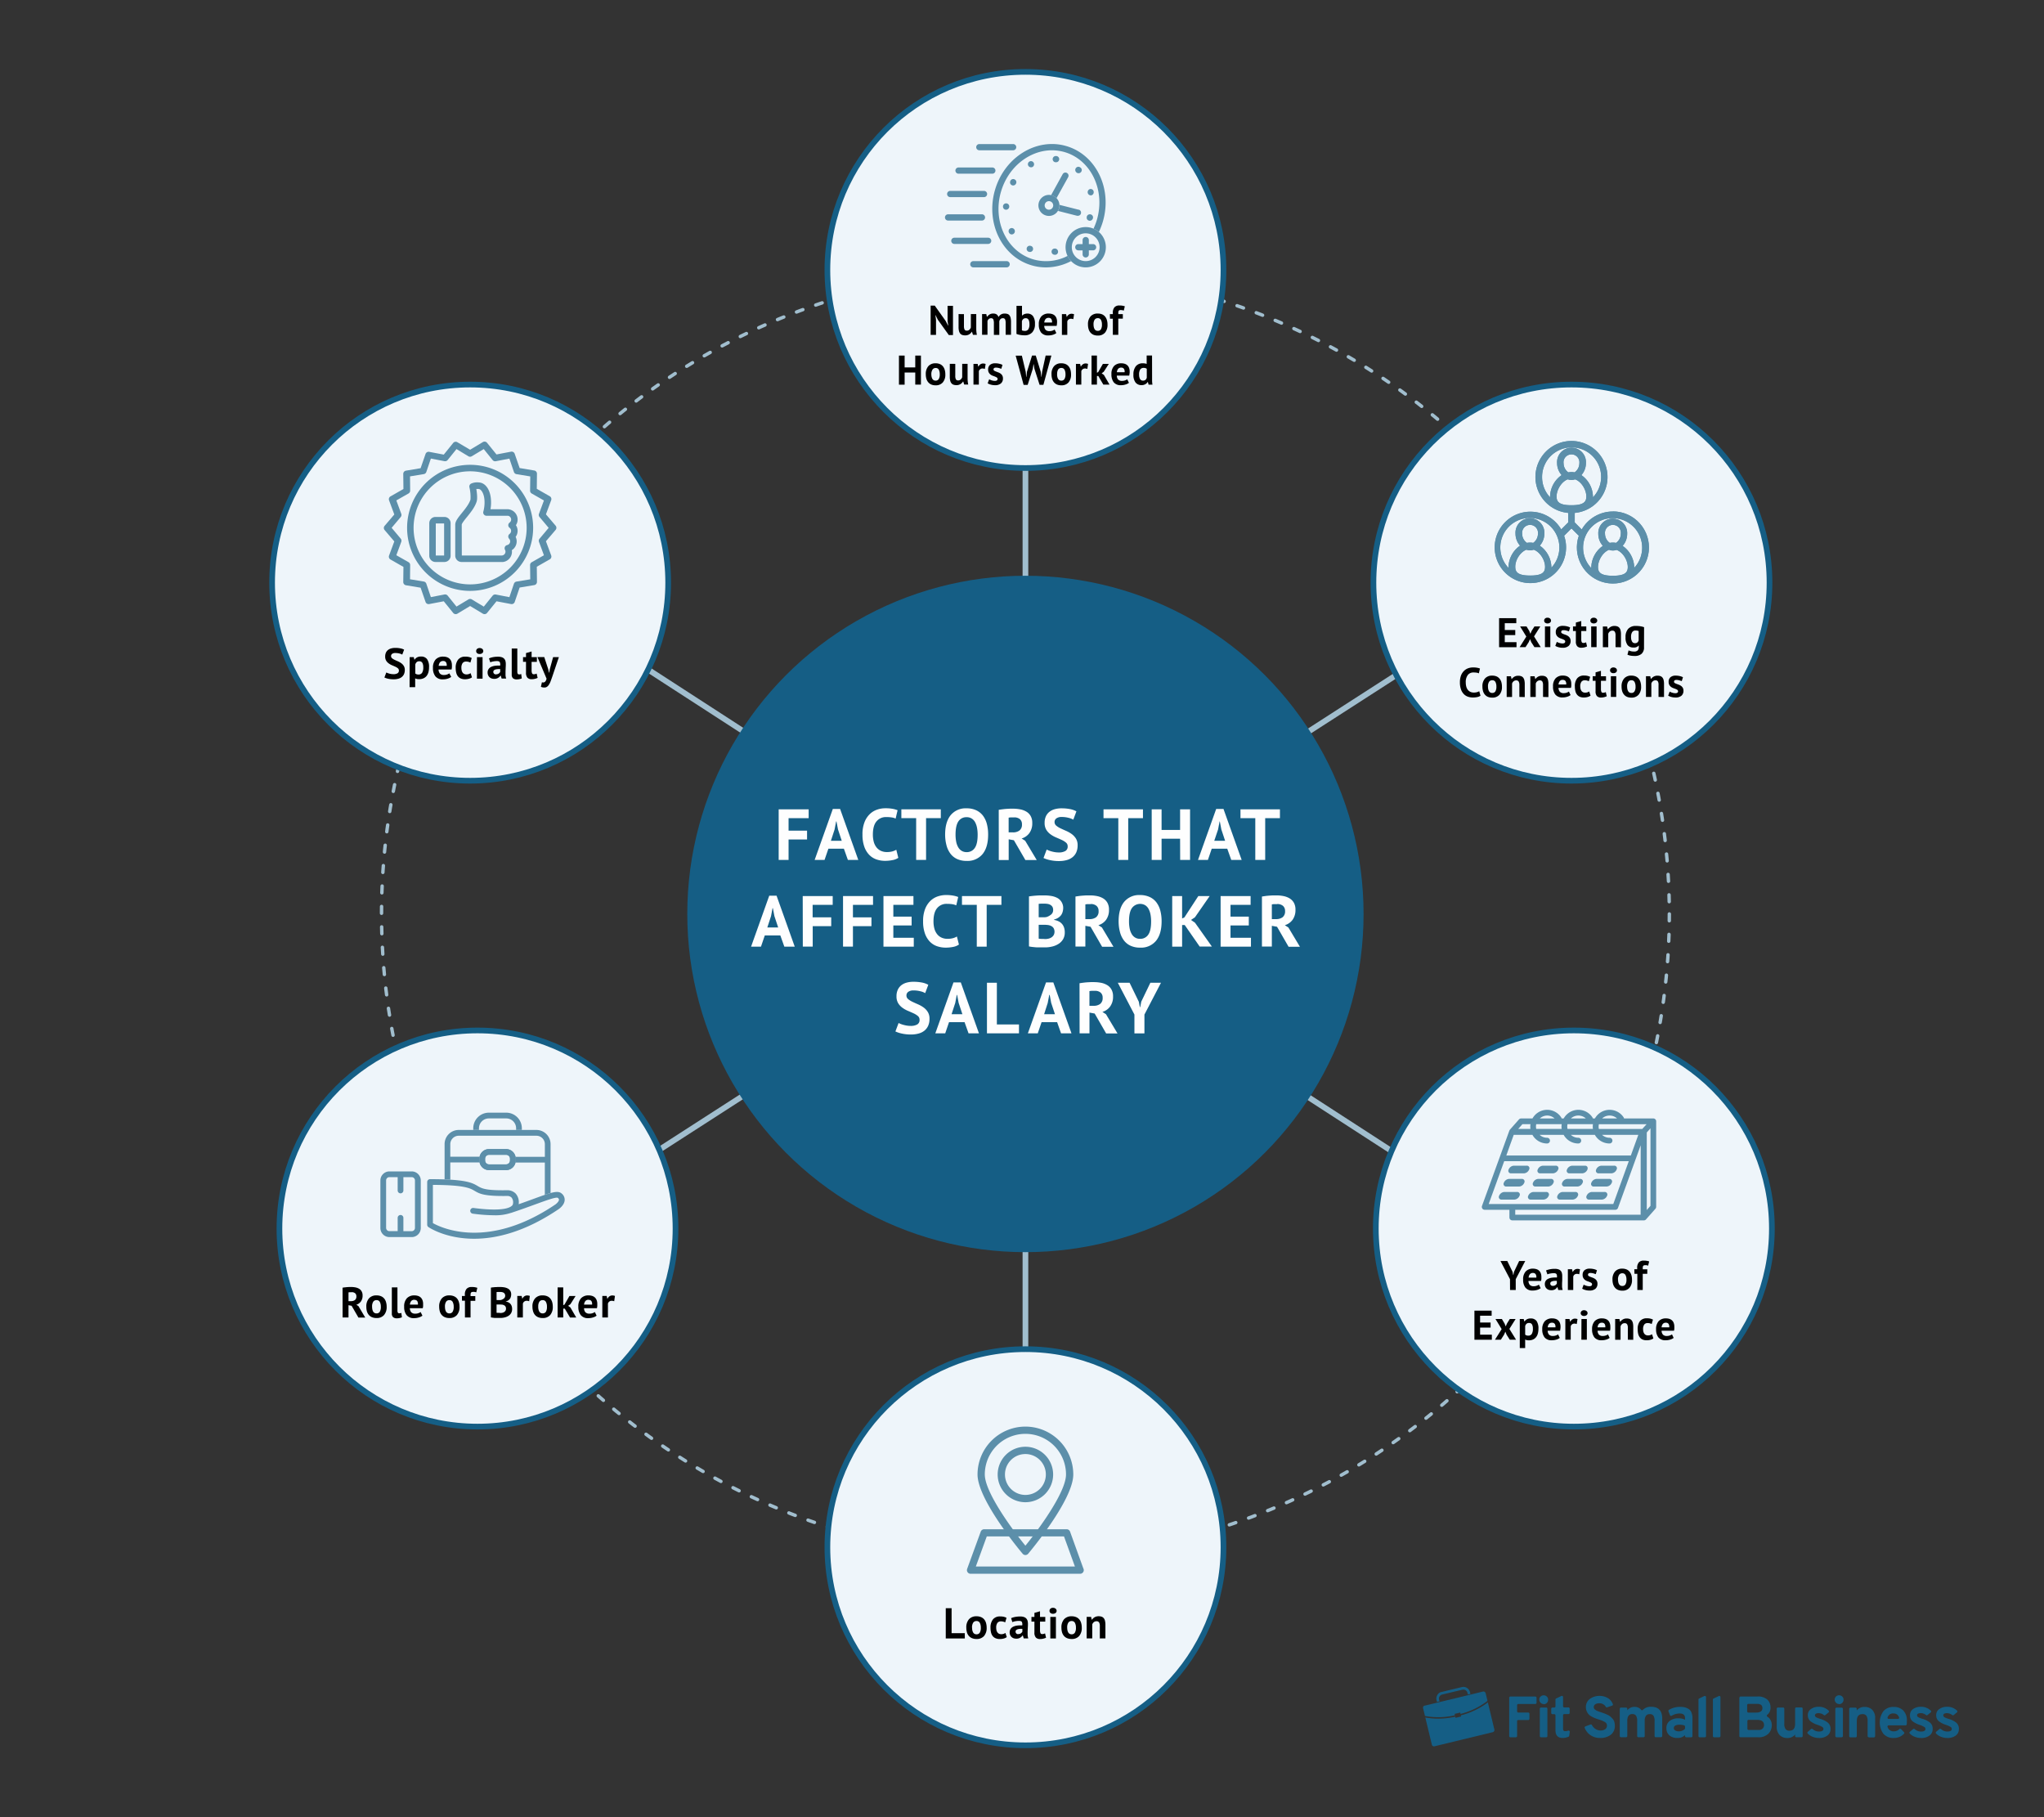
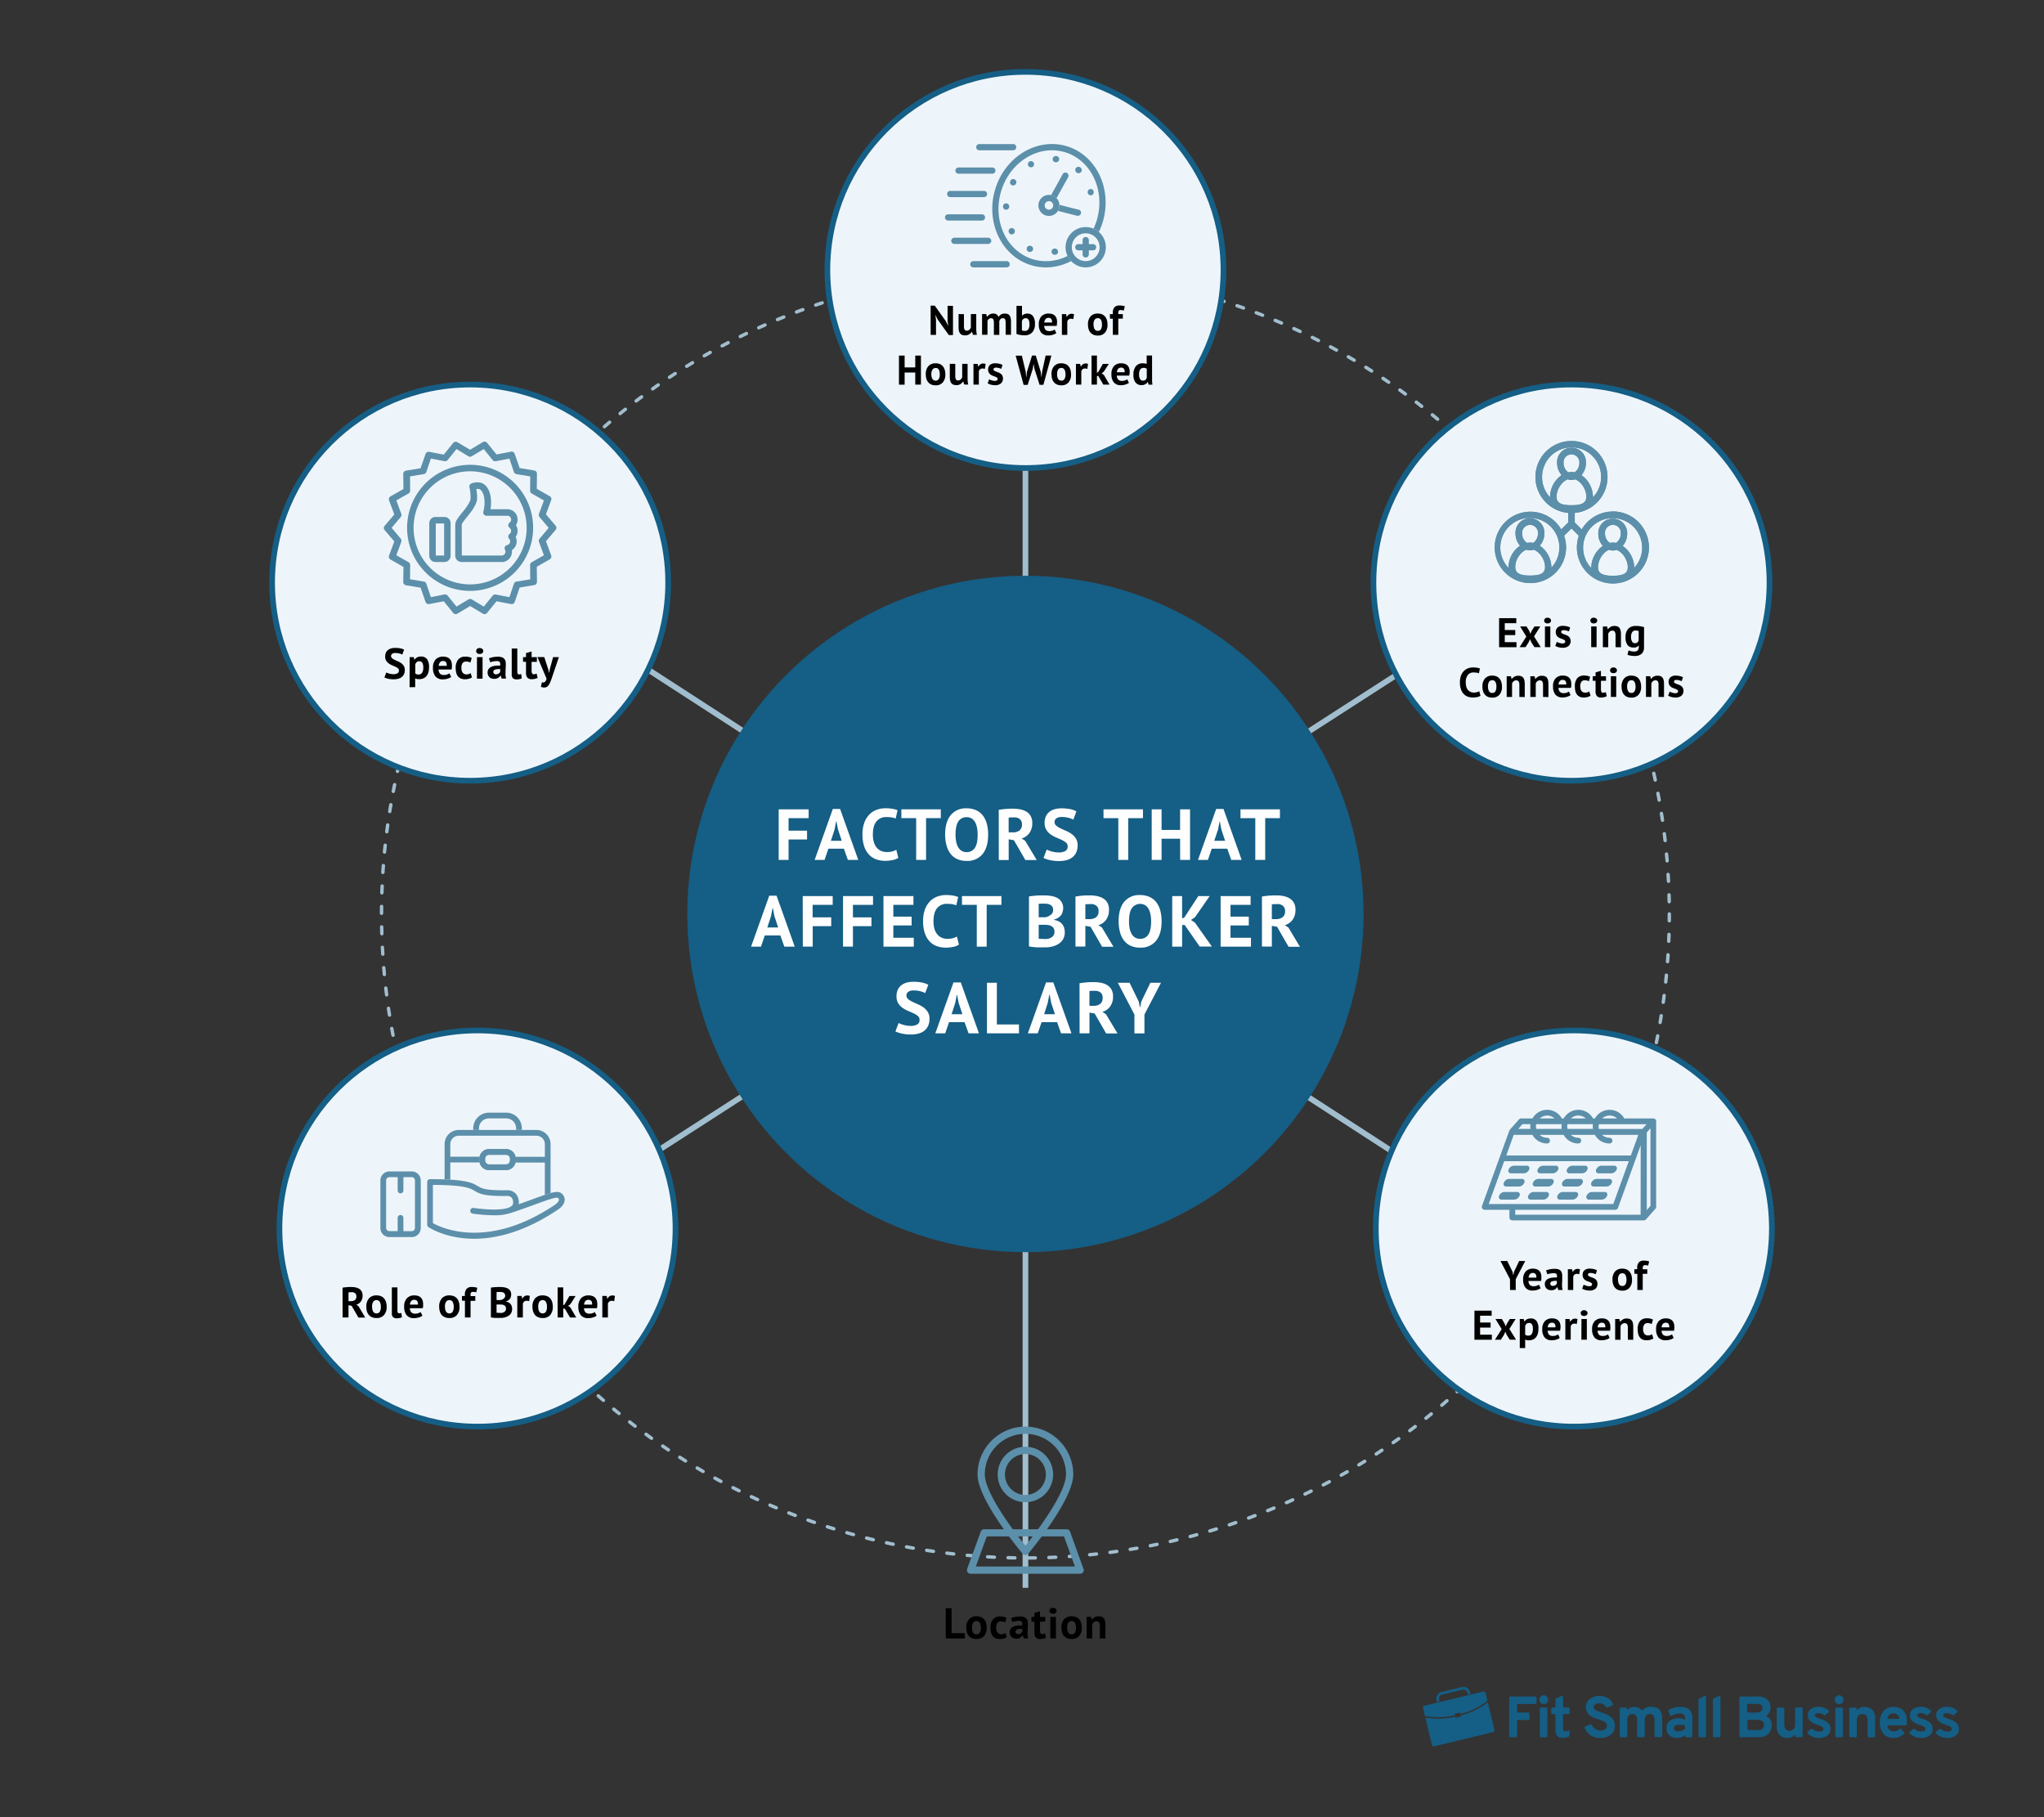
<svg xmlns="http://www.w3.org/2000/svg" id="outline" viewBox="0 0 900 800">
  <rect x="0" y="0" width="900" height="800" fill="#333333" stroke="none" />
  <defs>
    <style>.cls-1{fill:#5c8faa;}.cls-2,.cls-3{fill:#155e85;}.cls-2{fill-rule:evenodd;}.cls-4,.cls-5{fill:none;stroke:#a1bece;}.cls-4,.cls-6{stroke-miterlimit:10;stroke-width:2.5px;}.cls-5{stroke-linecap:round;stroke-linejoin:round;stroke-width:1.5px;stroke-dasharray:3 6;}.cls-6{fill:#eef5fa;stroke:#155e85;}.cls-7{clip-path:url(#clip-path);}.cls-8{fill:#fefefe;}</style>
    <clipPath id="clip-path">
      <path class="cls-1" d="M710.18,225.18a15.88,15.88,0,0,0-13.73,7.92L693.38,230v-4.19a15.87,15.87,0,1,0-2.88,0V230l-3.07,3.07a15.72,15.72,0,1,0,1.28,2.79l3.23-3.23,3.24,3.23a15.87,15.87,0,1,0,15-10.71ZM670.23,235a3.5,3.5,0,1,1,6.95,0,4.9,4.9,0,0,1-2.1,4,6.82,6.82,0,0,0-2.75,0A4.9,4.9,0,0,1,670.23,235ZM672.1,242a4.91,4.91,0,0,0,3.21,0c2.79,1,5,4.56,5,7.55,0,2.3-1.12,3.83-6.55,3.83s-6.56-1.53-6.56-3.83C667.15,246.6,669.31,243.07,672.1,242Zm11,8c0-.14,0-.26,0-.4a11.83,11.83,0,0,0-5.1-9.38,7.9,7.9,0,0,0,2-5.26,6.37,6.37,0,1,0-12.71,0,7.94,7.94,0,0,0,2,5.26,11.84,11.84,0,0,0-5.09,9.38c0,.14,0,.26,0,.4a13,13,0,1,1,18.81,0Zm5.36-46.05a3.5,3.5,0,1,1,6.95,0,4.9,4.9,0,0,1-2.1,4,7.87,7.87,0,0,0-1.38-.14,7.76,7.76,0,0,0-1.37.14A4.9,4.9,0,0,1,688.47,203.94Zm1.87,7.08a5.07,5.07,0,0,0,1.6.27,5.18,5.18,0,0,0,1.61-.27c2.79,1,4.94,4.57,4.94,7.55,0,2.31-1.11,3.84-6.55,3.84s-6.55-1.53-6.55-3.84C685.39,215.59,687.54,212.06,690.34,211ZM679,210a13,13,0,1,1,22.4,8.94c0-.14,0-.27,0-.41a11.81,11.81,0,0,0-5.09-9.37,7.92,7.92,0,0,0,2-5.26,6.37,6.37,0,1,0-12.71,0,8,8,0,0,0,2,5.26,11.81,11.81,0,0,0-5.09,9.37c0,.14,0,.27,0,.4A12.91,12.91,0,0,1,679,210ZM706.71,235a3.5,3.5,0,1,1,6.95,0,4.9,4.9,0,0,1-2.1,4,6.87,6.87,0,0,0-2.76,0A4.91,4.91,0,0,1,706.71,235Zm1.86,7.09a4.94,4.94,0,0,0,3.22,0c2.79,1,4.94,4.56,4.94,7.55,0,2.3-1.11,3.83-6.55,3.83s-6.55-1.53-6.55-3.83C703.63,246.6,705.78,243.07,708.57,242Zm11,8c0-.14,0-.26,0-.4a11.83,11.83,0,0,0-5.1-9.38,7.9,7.9,0,0,0,2-5.26,6.37,6.37,0,1,0-12.72,0,7.9,7.9,0,0,0,2,5.26,11.84,11.84,0,0,0-5.09,9.38c0,.14,0,.27,0,.4a13,13,0,1,1,18.81,0Z" />
    </clipPath>
  </defs>
  <path id="Fill-2" class="cls-2" d="M627.3,750.91l25.7-6.22a1,1,0,0,1,1.14.69l.82,3.39c-.19.17-.39.32-.6.48a32.69,32.69,0,0,1-11.26,5.3l-.15-.61-2.47.59.15.62a32.72,32.72,0,0,1-12.45.43q-.39-.06-.75-.15L626.6,752a.94.94,0,0,1,.7-1.13Zm27.82-1.43L658,761.43a1,1,0,0,1-.69,1.14l-25.7,6.22a.94.94,0,0,1-1.14-.69l-2.89-12,.46.1a33.13,33.13,0,0,0,12.72-.44l.12.5,2.47-.59-.12-.5a33.38,33.38,0,0,0,11.52-5.42l.36-.32Z" />
  <path id="Fill-3" class="cls-2" d="M634.72,744.88l8.92-2.15a2.94,2.94,0,0,1,2.27.36,3,3,0,0,1,1.35,1.85l.2.78-1.13.27-.19-.77a1.89,1.89,0,0,0-.83-1.13,1.78,1.78,0,0,0-1.38-.21L635,746a1.81,1.81,0,0,0-1.13.82,1.84,1.84,0,0,0-.22,1.38l.2.78-1.13.28-.19-.78a2.91,2.91,0,0,1,.36-2.26,2.76,2.76,0,0,1,1.82-1.37" />
  <path class="cls-3" d="M664.52,764.3V747.41a.52.52,0,0,1,.52-.52h11a.52.52,0,0,1,.52.52v2.24a.52.52,0,0,1-.52.52h-7.52a.52.52,0,0,0-.52.52v2.73a.52.52,0,0,0,.52.52h4.39a.52.52,0,0,1,.52.52v2.24a.52.52,0,0,1-.52.52h-4.39a.52.52,0,0,0-.52.52v6.56a.52.52,0,0,1-.52.52H665A.51.51,0,0,1,664.52,764.3Z" />
  <path class="cls-3" d="M679.71,750.2a1.87,1.87,0,0,1-1.37-.59,2,2,0,0,1-.48-2,1,1,0,0,1,.06-.16,2,2,0,0,1,1.79-1.1,1.84,1.84,0,0,1,1.38.56,1.81,1.81,0,0,1,.57,1.37,1.95,1.95,0,0,1-1.95,2ZM678,764.3V752.24a.52.52,0,0,1,.52-.52h2.3a.52.52,0,0,1,.52.52V764.3a.52.52,0,0,1-.52.52h-2.3A.52.52,0,0,1,678,764.3Z" />
  <path class="cls-3" d="M688.07,765.13c-2.12,0-3.18-1.15-3.18-3.47v-6.49a.52.52,0,0,0-.52-.52h-.82a.52.52,0,0,1-.52-.52v-1.88a.52.52,0,0,1,.52-.52h.82a.52.52,0,0,0,.52-.52v-3a.54.54,0,0,1,.31-.48l2.29-1.09a.52.52,0,0,1,.75.48v4.05a.52.52,0,0,0,.52.52h1.87a.52.52,0,0,1,.52.52v1.88a.52.52,0,0,1-.52.52h-1.87a.52.52,0,0,0-.52.52v6c0,.68.3,1,.92,1a4.35,4.35,0,0,0,1.35-.23.52.52,0,0,1,.68.57l-.23,1.69a.51.51,0,0,1-.31.41A6.66,6.66,0,0,1,688.07,765.13Z" />
  <path class="cls-3" d="M704.56,765.13a7.37,7.37,0,0,1-4.36-1.31,6.92,6.92,0,0,1-2.44-3.13.51.51,0,0,1,.31-.66l2.23-.84a.54.54,0,0,1,.65.26,5.3,5.3,0,0,0,.81,1.1,4.24,4.24,0,0,0,3.85,1.21,3.29,3.29,0,0,0,1.16-.47,1.88,1.88,0,0,0,.79-1.61,1.73,1.73,0,0,0-.25-.95,2.15,2.15,0,0,0-.88-.74,11.39,11.39,0,0,0-1.09-.52c-.31-.13-.78-.29-1.41-.49s-1.26-.43-1.62-.57a14.18,14.18,0,0,1-1.46-.69,5.68,5.68,0,0,1-1.35-1,5.07,5.07,0,0,1-.84-1.34,4.59,4.59,0,0,1-.37-1.85,4.46,4.46,0,0,1,1.63-3.52,7.4,7.4,0,0,1,8.32-.27,5.41,5.41,0,0,1,1.91,2.47.52.52,0,0,1-.31.69l-2.19.73a.52.52,0,0,1-.61-.22,3.08,3.08,0,0,0-2.89-1.54,3,3,0,0,0-1.76.45,1.48,1.48,0,0,0-.63,1.27,1.21,1.21,0,0,0,.51,1,3.9,3.9,0,0,0,1.05.64c.37.15.92.35,1.7.61l1.38.48c.33.12.76.3,1.33.57a4.93,4.93,0,0,1,1.32.8c.31.28.65.6,1,1a3.26,3.26,0,0,1,.76,1.36,6.13,6.13,0,0,1,.23,1.7,4.83,4.83,0,0,1-1.83,4A7.5,7.5,0,0,1,704.56,765.13Z" />
  <path class="cls-3" d="M729.06,764.82a.52.52,0,0,1-.52-.52v-6.62a4.28,4.28,0,0,0-.48-2.34,1.81,1.81,0,0,0-1.59-.71,2.07,2.07,0,0,0-1.73.71,3.89,3.89,0,0,0-.55,2.3v6.65a.52.52,0,0,1-.53.52h-2.27a.52.52,0,0,1-.52-.52v-6.62a4.25,4.25,0,0,0-.49-2.34,1.79,1.79,0,0,0-1.58-.71,2,2,0,0,0-1.73.71,3.8,3.8,0,0,0-.55,2.3v6.65a.52.52,0,0,1-.52.52h-2.28a.52.52,0,0,1-.52-.52v-12a.52.52,0,0,1,.52-.52H716a.52.52,0,0,1,.52.52v.68a3.77,3.77,0,0,1,3.1-1.51,3.55,3.55,0,0,1,3,1.28.52.52,0,0,0,.79,0,4.77,4.77,0,0,1,3.6-1.33c3.25,0,4.89,1.72,4.89,5.17v7.7a.52.52,0,0,1-.52.52h-2.32Z" />
  <path class="cls-3" d="M742.47,764.82a.53.53,0,0,1-.53-.53v-.42a4.61,4.61,0,0,1-3.38,1.26,5.26,5.26,0,0,1-3.48-1.13,4,4,0,0,1-1.34-3.2,3.76,3.76,0,0,1,1.52-3.23,6.09,6.09,0,0,1,3.69-1.1,6.73,6.73,0,0,1,3,.62v-.67c0-1.38-.79-2.07-2.36-2.07a6.93,6.93,0,0,0-3.54,1,.53.53,0,0,1-.75-.28l-.64-1.68a.55.55,0,0,1,.2-.64,9.39,9.39,0,0,1,5-1.31,8.56,8.56,0,0,1,1.86.18,6.19,6.19,0,0,1,1.68.67,3.09,3.09,0,0,1,1.34,1.55,6.44,6.44,0,0,1,.48,2.65v7.82a.54.54,0,0,1-.54.53Zm-3.27-2.61a3.88,3.88,0,0,0,2.55-.92.52.52,0,0,0,.19-.41v-.79a.52.52,0,0,0-.36-.5,6.79,6.79,0,0,0-2.08-.3,3.78,3.78,0,0,0-1.81.37,1.22,1.22,0,0,0-.69,1.14,1.18,1.18,0,0,0,.58,1A3,3,0,0,0,739.2,762.21Z" />
  <path class="cls-3" d="M747.86,764.29V748.22a.52.52,0,0,1,.3-.47l2.28-1.07a.52.52,0,0,1,.75.48V764.3a.52.52,0,0,1-.52.52h-2.28A.53.53,0,0,1,747.86,764.29Z" />
  <path class="cls-3" d="M754.21,764.29V748.22a.51.51,0,0,1,.31-.47l2.27-1.07a.52.52,0,0,1,.75.48V764.3a.52.52,0,0,1-.52.52h-2.27A.53.53,0,0,1,754.21,764.29Z" />
  <path class="cls-3" d="M765.9,747.4a.52.52,0,0,1,.52-.52h7.35a6.12,6.12,0,0,1,4.43,1.37,4.62,4.62,0,0,1,1.38,3.45,3.8,3.8,0,0,1-1.42,3.21.51.51,0,0,0,0,.83,3.79,3.79,0,0,1,1.3,1.28,4.72,4.72,0,0,1,.69,2.46,5.31,5.31,0,0,1-1.49,3.76,6,6,0,0,1-4.59,1.57h-7.7a.52.52,0,0,1-.52-.52V747.4Zm7.44,6.54a3.37,3.37,0,0,0,2-.51,1.67,1.67,0,0,0,.68-1.41c0-1.25-.75-1.9-2.26-1.9h-3.93a.52.52,0,0,0-.52.52v2.79a.52.52,0,0,0,.52.52h3.47Zm1,7.65a2.33,2.33,0,0,0,1.82-.63,2.18,2.18,0,0,0,.57-1.48c0-1.55-1-2.33-3.1-2.33h-3.71a.52.52,0,0,0-.52.52v3.4a.52.52,0,0,0,.52.52Z" />
  <path class="cls-3" d="M790.93,764.82a.51.51,0,0,1-.51-.51v-.71a4.24,4.24,0,0,1-3.51,1.54,4.59,4.59,0,0,1-3.26-1.24,5.1,5.1,0,0,1-1.33-3.92v-7.74a.51.51,0,0,1,.51-.51h2.31a.51.51,0,0,1,.51.51v6.66a3.86,3.86,0,0,0,.54,2.29,2,2,0,0,0,1.73.73c1.66,0,2.49-1,2.49-3v-6.72a.51.51,0,0,1,.5-.51h2.32a.52.52,0,0,1,.51.51V764.3a.52.52,0,0,1-.51.51h-2.3Z" />
  <path class="cls-3" d="M800.84,765.13a7.29,7.29,0,0,1-3-.65,5.5,5.5,0,0,1-1.86-1.29.53.53,0,0,1,0-.76l1.45-1.24a.53.53,0,0,1,.68,0,4.13,4.13,0,0,0,2.76,1.11c1.32,0,2-.39,2-1.15a1,1,0,0,0-.52-.88,11,11,0,0,0-1.86-.86,9.77,9.77,0,0,1-3.4-1.73,3.33,3.33,0,0,1-1.08-2.58,3.13,3.13,0,0,1,1.36-2.7,5.65,5.65,0,0,1,3.4-1,6.07,6.07,0,0,1,4.39,1.67.54.54,0,0,1,0,.8l-1.45,1.18a.5.5,0,0,1-.64,0,3.59,3.59,0,0,0-2.27-.84c-1.11,0-1.67.33-1.67,1s.86,1.08,2.57,1.58a9.36,9.36,0,0,1,3.17,1.63,3.39,3.39,0,0,1,1.13,2.72,3.45,3.45,0,0,1-1.38,2.93A6,6,0,0,1,800.84,765.13Z" />
  <path class="cls-3" d="M809.78,750.2a2,2,0,0,1-1.94-2.09,1.93,1.93,0,0,1,.46-1.12,2,2,0,0,1,2.86-.11,1.85,1.85,0,0,1,.57,1.37,1.95,1.95,0,0,1-2,2Zm-1.66,14.1v-12a.52.52,0,0,1,.52-.52h2.29a.52.52,0,0,1,.52.52v12a.52.52,0,0,1-.52.52h-2.29A.52.52,0,0,1,808.12,764.3Z" />
  <path class="cls-3" d="M822.88,764.82a.55.55,0,0,1-.55-.54v-6.64a3.86,3.86,0,0,0-.54-2.3,2,2,0,0,0-1.73-.71c-1.66,0-2.48,1-2.48,3v6.69a.55.55,0,0,1-.55.54h-2.25a.55.55,0,0,1-.55-.54v-12a.55.55,0,0,1,.55-.55H817a.55.55,0,0,1,.55.55V753a4.26,4.26,0,0,1,3.51-1.54,4.68,4.68,0,0,1,3.27,1.22,5.13,5.13,0,0,1,1.32,3.94v7.71a.55.55,0,0,1-.55.54h-2.25Z" />
  <path class="cls-3" d="M833.79,765.13a5.72,5.72,0,0,1-4.48-1.82,8.48,8.48,0,0,1,0-10,5.66,5.66,0,0,1,4.47-1.84A5.74,5.74,0,0,1,838,753a6.14,6.14,0,0,1,1.61,4.6c0,.6,0,1.09-.05,1.51a.52.52,0,0,1-.52.47h-7.43a.51.51,0,0,0-.51.64,2.52,2.52,0,0,0,.8,1.29,2.78,2.78,0,0,0,1.93.71,3.43,3.43,0,0,0,2.47-1,.51.51,0,0,1,.73,0l1.32,1.33a.53.53,0,0,1,0,.74A6.14,6.14,0,0,1,833.79,765.13Zm-2.17-8.38h4.06a.52.52,0,0,0,.51-.67,2.67,2.67,0,0,0-.68-1.1,2.37,2.37,0,0,0-1.71-.64,2.47,2.47,0,0,0-2.66,1.7A.51.51,0,0,0,831.62,756.75Z" />
  <path class="cls-3" d="M845.78,765.13a7.33,7.33,0,0,1-3-.65,5.75,5.75,0,0,1-1.87-1.29.52.52,0,0,1,0-.75l1.46-1.24a.52.52,0,0,1,.67,0,4.13,4.13,0,0,0,2.76,1.11c1.32,0,2-.38,2-1.15a1,1,0,0,0-.52-.88,10.82,10.82,0,0,0-1.85-.86,9.84,9.84,0,0,1-3.41-1.73A3.31,3.31,0,0,1,841,755.1a3.12,3.12,0,0,1,1.35-2.7,5.72,5.72,0,0,1,3.4-1,6.08,6.08,0,0,1,4.39,1.67.53.53,0,0,1,0,.79l-1.45,1.18a.51.51,0,0,1-.64,0,3.58,3.58,0,0,0-2.27-.85c-1.11,0-1.67.32-1.67,1s.86,1.07,2.57,1.58a9.18,9.18,0,0,1,3.17,1.63,3.39,3.39,0,0,1,1.13,2.72,3.45,3.45,0,0,1-1.38,2.93A5.86,5.86,0,0,1,845.78,765.13Z" />
  <path class="cls-3" d="M857.36,765.13a7.29,7.29,0,0,1-3-.65,5.5,5.5,0,0,1-1.86-1.29.53.53,0,0,1,0-.76l1.46-1.24a.52.52,0,0,1,.67,0,4.13,4.13,0,0,0,2.76,1.11c1.32,0,2-.39,2-1.15a1,1,0,0,0-.52-.88,10.64,10.64,0,0,0-1.86-.86,9.77,9.77,0,0,1-3.4-1.73,3.33,3.33,0,0,1-1.08-2.58,3.13,3.13,0,0,1,1.36-2.7,5.65,5.65,0,0,1,3.4-1,6.07,6.07,0,0,1,4.39,1.67.52.52,0,0,1,0,.78l-1.45,1.19a.5.5,0,0,1-.64,0,3.61,3.61,0,0,0-2.27-.83c-1.11,0-1.67.32-1.67,1s.86,1.07,2.57,1.58a9.18,9.18,0,0,1,3.17,1.63,3.39,3.39,0,0,1,1.13,2.72,3.45,3.45,0,0,1-1.38,2.93A6,6,0,0,1,857.36,765.13Z" />
  <line class="cls-4" x1="451.51" y1="105.69" x2="451.51" y2="699.03" />
  <line class="cls-4" x1="700.92" y1="241.72" x2="202.09" y2="562.99" />
  <line class="cls-4" x1="202.48" y1="241.12" x2="700.54" y2="563.59" />
  <circle class="cls-5" cx="451.51" cy="402.36" r="283.52" />
  <circle class="cls-3" cx="451.51" cy="402.36" r="148.89" />
-   <circle class="cls-6" cx="451.51" cy="681.16" r="87.2" />
  <path d="M424.83,721.31h-8.4V708H419v11h5.8Z" />
  <path d="M425.48,716.57a5.36,5.36,0,0,1,1.17-3.71,4.25,4.25,0,0,1,3.3-1.3,4.92,4.92,0,0,1,2,.36,3.67,3.67,0,0,1,1.39,1,4.31,4.31,0,0,1,.82,1.58,7.31,7.31,0,0,1,.28,2.05,5.38,5.38,0,0,1-1.17,3.71,4.21,4.21,0,0,1-3.29,1.29,4.92,4.92,0,0,1-2-.36,3.65,3.65,0,0,1-1.39-1,4.13,4.13,0,0,1-.84-1.58A7.37,7.37,0,0,1,425.48,716.57Zm2.54,0a5.32,5.32,0,0,0,.11,1.16,3.32,3.32,0,0,0,.34.92,1.56,1.56,0,0,0,.6.62,1.67,1.67,0,0,0,.88.22,1.6,1.6,0,0,0,1.44-.7,4,4,0,0,0,.48-2.22,4.41,4.41,0,0,0-.44-2.11,1.54,1.54,0,0,0-1.48-.81,1.68,1.68,0,0,0-1.42.68A3.82,3.82,0,0,0,428,716.57Z" />
  <path d="M443.3,720.72a4.19,4.19,0,0,1-1.38.64,6.51,6.51,0,0,1-1.66.21,4.6,4.6,0,0,1-1.92-.36,3.21,3.21,0,0,1-1.28-1,4.09,4.09,0,0,1-.71-1.58,8.77,8.77,0,0,1-.22-2,5.66,5.66,0,0,1,1.08-3.71,3.88,3.88,0,0,1,3.15-1.3,7,7,0,0,1,1.68.17,5.88,5.88,0,0,1,1.14.44l-.58,2a4.61,4.61,0,0,0-.87-.32,3.58,3.58,0,0,0-1-.12,1.87,1.87,0,0,0-1.56.68,3.5,3.5,0,0,0-.53,2.15,4.92,4.92,0,0,0,.13,1.12,2.69,2.69,0,0,0,.4.89,2,2,0,0,0,.69.6,2.26,2.26,0,0,0,1,.21,3,3,0,0,0,1.06-.16,3.16,3.16,0,0,0,.78-.39Z" />
  <path d="M445.21,712.38a8,8,0,0,1,1.8-.54,11.94,11.94,0,0,1,2.18-.2,4.88,4.88,0,0,1,1.65.24,2.42,2.42,0,0,1,1.06.67,2.67,2.67,0,0,1,.55,1,5.72,5.72,0,0,1,.16,1.37q0,.82-.06,1.68c0,.56-.06,1.11-.07,1.65s0,1.08,0,1.59a6.21,6.21,0,0,0,.28,1.45h-2l-.4-1.31h-.1a3.28,3.28,0,0,1-1.05,1,3.15,3.15,0,0,1-1.73.43,3.43,3.43,0,0,1-1.2-.2,2.58,2.58,0,0,1-1.5-1.44,2.88,2.88,0,0,1-.21-1.13,2.64,2.64,0,0,1,.39-1.47,2.87,2.87,0,0,1,1.12-1,5.63,5.63,0,0,1,1.75-.52,12.57,12.57,0,0,1,2.26-.08,2.46,2.46,0,0,0-.15-1.53c-.19-.31-.61-.46-1.27-.46a8.74,8.74,0,0,0-1.56.15,5.4,5.4,0,0,0-1.36.4Zm3.13,7a1.92,1.92,0,0,0,1.18-.33,2.33,2.33,0,0,0,.64-.71v-1.23a6.14,6.14,0,0,0-1.13,0,3.67,3.67,0,0,0-.95.17,1.62,1.62,0,0,0-.67.38.84.84,0,0,0-.24.62,1.08,1.08,0,0,0,.31.83A1.22,1.22,0,0,0,448.34,719.43Z" />
  <path d="M454.16,711.83h1.31v-1.78l2.46-.7v2.48h2.32v2.08h-2.32v3.64a3.71,3.71,0,0,0,.2,1.42.76.76,0,0,0,.75.42,2.62,2.62,0,0,0,.66-.07,4.84,4.84,0,0,0,.61-.23l.44,1.9a6.22,6.22,0,0,1-1.2.41,5.32,5.32,0,0,1-1.38.17,2.48,2.48,0,0,1-1.92-.67,3.17,3.17,0,0,1-.62-2.21v-4.78h-1.31Z" />
  <path d="M462.11,709.16a1.25,1.25,0,0,1,.4-.94,1.58,1.58,0,0,1,1.13-.39,1.72,1.72,0,0,1,1.17.39,1.22,1.22,0,0,1,.44.94,1.18,1.18,0,0,1-.44.92,1.82,1.82,0,0,1-1.17.37,1.67,1.67,0,0,1-1.13-.37A1.21,1.21,0,0,1,462.11,709.16Zm.36,2.67h2.46v9.48h-2.46Z" />
  <path d="M467.36,716.57a5.36,5.36,0,0,1,1.17-3.71,4.26,4.26,0,0,1,3.3-1.3,4.92,4.92,0,0,1,2,.36,3.67,3.67,0,0,1,1.39,1,4.31,4.31,0,0,1,.82,1.58,7,7,0,0,1,.28,2.05,5.38,5.38,0,0,1-1.17,3.71,4.21,4.21,0,0,1-3.29,1.29,5,5,0,0,1-2-.36,3.65,3.65,0,0,1-1.39-1,4.27,4.27,0,0,1-.84-1.58A7.37,7.37,0,0,1,467.36,716.57Zm2.54,0a6,6,0,0,0,.11,1.16,3.32,3.32,0,0,0,.34.92,1.56,1.56,0,0,0,.6.62,1.67,1.67,0,0,0,.88.22,1.6,1.6,0,0,0,1.44-.7,4,4,0,0,0,.48-2.22,4.41,4.41,0,0,0-.44-2.11,1.54,1.54,0,0,0-1.48-.81,1.68,1.68,0,0,0-1.42.68A3.82,3.82,0,0,0,469.9,716.57Z" />
  <path d="M484.27,721.31v-5.39a3.16,3.16,0,0,0-.33-1.66,1.24,1.24,0,0,0-1.13-.52,1.81,1.81,0,0,0-1.19.41,2.26,2.26,0,0,0-.69,1v6.14h-2.46v-9.48h1.95l.28,1.25h.08a4.11,4.11,0,0,1,1.16-1.06,3.45,3.45,0,0,1,1.85-.46,4,4,0,0,1,1.25.19,2.14,2.14,0,0,1,.93.63,2.66,2.66,0,0,1,.57,1.18,7.52,7.52,0,0,1,.19,1.85v5.9Z" />
  <path class="cls-1" d="M471.14,674.24a1.6,1.6,0,0,0-1.5-1H433.36a1.62,1.62,0,0,0-1.51,1l-6,16.45a1.6,1.6,0,0,0,.2,1.47,1.58,1.58,0,0,0,1.31.68h48.24a1.6,1.6,0,0,0,1.6-1.6,1.54,1.54,0,0,0-.19-.74Zm-41.47,15.41,4.82-13.26h34l4.81,13.26Z" />
  <path class="cls-1" d="M451.5,628.05a21.1,21.1,0,0,0-21.08,21.07c0,11.22,19.05,33.94,19.86,34.9a1.59,1.59,0,0,0,2.44,0c.82-1,19.86-23.68,19.86-34.9A21.1,21.1,0,0,0,451.5,628.05Zm0,52.43c-5.94-7.3-17.88-23.59-17.88-31.36a17.88,17.88,0,0,1,35.76,0C469.38,656.89,457.44,673.18,451.5,680.48Z" />
  <path class="cls-1" d="M451.5,636.92a12.21,12.21,0,1,0,12.21,12.2A12.23,12.23,0,0,0,451.5,636.92Zm0,21.21a9,9,0,1,1,9-9A9,9,0,0,1,451.5,658.13Z" />
  <circle class="cls-6" cx="691.94" cy="256.5" r="87.2" />
  <path d="M660.07,272.14h7.58v2.22h-5.08v3h4.62v2.23h-4.62v3.12h5.17v2.22h-7.67Z" />
  <path d="M672.06,280.24l-2.73-4.45h2.82l1.19,1.95.51,1.28.55-1.28,1.24-1.95h2.57l-2.75,4.38,2.94,4.74h-2.76l-1.4-2.19-.55-1.35-.59,1.35-1.4,2.19h-2.59Z" />
  <path d="M679.91,273.22a1.21,1.21,0,0,1,.39-.91,1.53,1.53,0,0,1,1.09-.37,1.63,1.63,0,0,1,1.12.37,1.15,1.15,0,0,1,.43.91,1.09,1.09,0,0,1-.43.88,1.67,1.67,0,0,1-1.12.36,1.58,1.58,0,0,1-1.09-.36A1.15,1.15,0,0,1,679.91,273.22Zm.35,2.57h2.37v9.12h-2.37Z" />
  <path d="M689.18,282.4a.68.68,0,0,0-.31-.59,3.82,3.82,0,0,0-.76-.4c-.31-.12-.64-.25-1-.37a4,4,0,0,1-1-.53,2.9,2.9,0,0,1-.77-.86,2.68,2.68,0,0,1-.31-1.34,2.62,2.62,0,0,1,.81-2.07,3.38,3.38,0,0,1,2.31-.71,7.7,7.7,0,0,1,1.88.22,5.86,5.86,0,0,1,1.32.49l-.53,1.72c-.28-.11-.63-.22-1.06-.35a4.8,4.8,0,0,0-1.3-.18c-.7,0-1.05.27-1.05.82a.6.6,0,0,0,.31.53,3.84,3.84,0,0,0,.76.38l1,.37a4.31,4.31,0,0,1,1,.52,2.79,2.79,0,0,1,.77.83,2.58,2.58,0,0,1,.31,1.32,2.79,2.79,0,0,1-.89,2.18,3.85,3.85,0,0,1-2.65.79,6.3,6.3,0,0,1-1.82-.25,5.31,5.31,0,0,1-1.38-.57l.66-1.77a6.11,6.11,0,0,0,1.11.46,4.33,4.33,0,0,0,1.43.23,1.49,1.49,0,0,0,.84-.2A.71.71,0,0,0,689.18,282.4Z" />
-   <path d="M692.61,275.79h1.26v-1.72l2.38-.67v2.39h2.22v2h-2.22v3.5a3.44,3.44,0,0,0,.19,1.36.73.73,0,0,0,.72.41,2.38,2.38,0,0,0,.63-.07,4,4,0,0,0,.59-.22l.42,1.82a5.91,5.91,0,0,1-1.15.41,5.44,5.44,0,0,1-1.33.16,2.39,2.39,0,0,1-1.85-.65,3.07,3.07,0,0,1-.6-2.12v-4.6h-1.26Z" />
  <path d="M700.26,273.22a1.21,1.21,0,0,1,.39-.91,1.53,1.53,0,0,1,1.09-.37,1.63,1.63,0,0,1,1.12.37,1.15,1.15,0,0,1,.43.91,1.09,1.09,0,0,1-.43.88,1.67,1.67,0,0,1-1.12.36,1.58,1.58,0,0,1-1.09-.36A1.15,1.15,0,0,1,700.26,273.22Zm.35,2.57H703v9.12h-2.37Z" />
  <path d="M711.34,284.91v-5.18a3,3,0,0,0-.32-1.61,1.2,1.2,0,0,0-1.08-.49,1.71,1.71,0,0,0-1.14.39,2.21,2.21,0,0,0-.67,1v5.91h-2.37v-9.12h1.88l.27,1.2H708a3.82,3.82,0,0,1,1.12-1,3.32,3.32,0,0,1,1.79-.44,3.44,3.44,0,0,1,1.2.19,2.1,2.1,0,0,1,.9.6,2.75,2.75,0,0,1,.54,1.14,7.45,7.45,0,0,1,.18,1.78v5.67Z" />
  <path d="M723.88,284.91a3.67,3.67,0,0,1-1.08,2.93,4.4,4.4,0,0,1-3,.94,9.43,9.43,0,0,1-2.07-.18,5.54,5.54,0,0,1-1.14-.38l.49-1.88c.28.11.61.22,1,.33a4.93,4.93,0,0,0,1.38.16,2.14,2.14,0,0,0,1.69-.54,2.33,2.33,0,0,0,.44-1.5v-.59h-.07a2.63,2.63,0,0,1-2.26.86,3.16,3.16,0,0,1-2.64-1.09,5.52,5.52,0,0,1-.87-3.44,5.25,5.25,0,0,1,1.17-3.7,4.41,4.41,0,0,1,3.4-1.26,12.08,12.08,0,0,1,2.09.16,8.45,8.45,0,0,1,1.5.39Zm-4-1.75a1.6,1.6,0,0,0,1.06-.31,1.93,1.93,0,0,0,.58-.93v-4.11a3.85,3.85,0,0,0-1.41-.23,1.68,1.68,0,0,0-1.42.68,3.71,3.71,0,0,0-.51,2.18,3.75,3.75,0,0,0,.44,2A1.4,1.4,0,0,0,719.87,283.16Z" />
  <path d="M651.88,306.29a3.82,3.82,0,0,1-1.49.6,9.44,9.44,0,0,1-1.85.18,6.78,6.78,0,0,1-2.18-.35,4.66,4.66,0,0,1-1.82-1.15,5.7,5.7,0,0,1-1.25-2.07,8.93,8.93,0,0,1-.47-3.07,8.5,8.5,0,0,1,.52-3.15,5.77,5.77,0,0,1,1.35-2,5.12,5.12,0,0,1,1.86-1.12,6.59,6.59,0,0,1,2-.33,9.74,9.74,0,0,1,1.85.14,6.21,6.21,0,0,1,1.25.35l-.49,2.12a3.39,3.39,0,0,0-1-.3,9.3,9.3,0,0,0-1.4-.09,3.06,3.06,0,0,0-2.44,1.08,5.11,5.11,0,0,0-.92,3.35,6.73,6.73,0,0,0,.22,1.8,3.91,3.91,0,0,0,.67,1.39,3.15,3.15,0,0,0,1.11.9,3.56,3.56,0,0,0,1.54.32,5,5,0,0,0,1.39-.17,4.1,4.1,0,0,0,1-.42Z" />
  <path d="M652.73,302.25a5.09,5.09,0,0,1,1.14-3.56,4,4,0,0,1,3.17-1.25,4.81,4.81,0,0,1,1.9.34,3.47,3.47,0,0,1,1.33,1,4.32,4.32,0,0,1,.8,1.52,7.22,7.22,0,0,1,.26,2,5.15,5.15,0,0,1-1.12,3.57,4,4,0,0,1-3.17,1.25,4.81,4.81,0,0,1-1.9-.34,3.67,3.67,0,0,1-1.34-1,4,4,0,0,1-.8-1.52A6.87,6.87,0,0,1,652.73,302.25Zm2.45,0a5.52,5.52,0,0,0,.11,1.12,2.84,2.84,0,0,0,.33.89,1.57,1.57,0,0,0,.57.6,1.65,1.65,0,0,0,.85.21,1.58,1.58,0,0,0,1.39-.68,3.94,3.94,0,0,0,.45-2.14,4.26,4.26,0,0,0-.41-2,1.49,1.49,0,0,0-1.43-.78,1.62,1.62,0,0,0-1.37.66A3.65,3.65,0,0,0,655.18,302.25Z" />
  <path d="M669,306.82v-5.19a3.07,3.07,0,0,0-.32-1.6,1.21,1.21,0,0,0-1.09-.5,1.72,1.72,0,0,0-1.14.4,2.21,2.21,0,0,0-.67,1v5.92h-2.37v-9.13h1.88l.27,1.21h.08a4.09,4.09,0,0,1,1.11-1,3.32,3.32,0,0,1,1.79-.43,3.69,3.69,0,0,1,1.2.18,2,2,0,0,1,.9.6,2.89,2.89,0,0,1,.55,1.14,7.51,7.51,0,0,1,.18,1.78v5.68Z" />
  <path d="M679.42,306.82v-5.19a3.07,3.07,0,0,0-.32-1.6,1.19,1.19,0,0,0-1.09-.5,1.72,1.72,0,0,0-1.14.4,2.11,2.11,0,0,0-.66,1v5.92h-2.38v-9.13h1.88l.28,1.21h.07a4.09,4.09,0,0,1,1.11-1,3.34,3.34,0,0,1,1.79-.43,3.8,3.8,0,0,1,1.21.18,2,2,0,0,1,.89.6,2.64,2.64,0,0,1,.55,1.14,7.51,7.51,0,0,1,.18,1.78v5.68Z" />
  <path d="M691.54,306a4.7,4.7,0,0,1-1.49.74,6.54,6.54,0,0,1-2,.3,3.9,3.9,0,0,1-3.23-1.28,5.56,5.56,0,0,1-1-3.54,5,5,0,0,1,1.15-3.61,4.26,4.26,0,0,1,3.23-1.2,5.11,5.11,0,0,1,1.35.18,3.1,3.1,0,0,1,1.17.6,3,3,0,0,1,.82,1.13,4.42,4.42,0,0,1,.31,1.77,7.88,7.88,0,0,1,0,.82c0,.3-.08.6-.14.92h-5.48a2.69,2.69,0,0,0,.6,1.73,2.26,2.26,0,0,0,1.74.59,3.73,3.73,0,0,0,1.34-.23,3.67,3.67,0,0,0,.9-.47Zm-3.4-6.7a1.64,1.64,0,0,0-1.37.56,2.74,2.74,0,0,0-.54,1.49h3.39a2.31,2.31,0,0,0-.3-1.52A1.35,1.35,0,0,0,688.14,299.33Z" />
  <path d="M700.34,306.25a4,4,0,0,1-1.33.61,6,6,0,0,1-1.59.21,4.51,4.51,0,0,1-1.86-.34,3.21,3.21,0,0,1-1.23-1,4,4,0,0,1-.68-1.52,8.72,8.72,0,0,1-.21-2,5.38,5.38,0,0,1,1-3.56,3.69,3.69,0,0,1,3-1.25,6.4,6.4,0,0,1,1.61.16,5.57,5.57,0,0,1,1.11.42l-.57,1.93a6,6,0,0,0-.83-.31,3.79,3.79,0,0,0-.94-.11,1.8,1.8,0,0,0-1.5.65,3.37,3.37,0,0,0-.51,2.07,4.57,4.57,0,0,0,.13,1.08,2.71,2.71,0,0,0,.38.86,1.86,1.86,0,0,0,.67.57,2.06,2.06,0,0,0,1,.21,3,3,0,0,0,1-.15,3.3,3.3,0,0,0,.75-.38Z" />
  <path d="M701.29,297.69h1.26V296l2.37-.68v2.39h2.23v2h-2.23v3.5a3.4,3.4,0,0,0,.19,1.36.71.71,0,0,0,.72.41,2.33,2.33,0,0,0,.63-.07,4,4,0,0,0,.59-.22l.42,1.83a5.7,5.7,0,0,1-1.15.4,5.38,5.38,0,0,1-1.33.16,2.39,2.39,0,0,1-1.85-.64,3.12,3.12,0,0,1-.59-2.13v-4.6h-1.26Z" />
  <path d="M708.93,295.12a1.18,1.18,0,0,1,.4-.91,1.54,1.54,0,0,1,1.08-.37,1.71,1.71,0,0,1,1.13.37,1.17,1.17,0,0,1,.42.91,1.1,1.1,0,0,1-.42.88,1.7,1.7,0,0,1-1.13.36,1.53,1.53,0,0,1-1.08-.36A1.11,1.11,0,0,1,708.93,295.12Zm.35,2.57h2.37v9.13h-2.37Z" />
  <path d="M714,302.25a5.14,5.14,0,0,1,1.13-3.56,4,4,0,0,1,3.18-1.25,4.81,4.81,0,0,1,1.9.34,3.63,3.63,0,0,1,1.33,1,4.15,4.15,0,0,1,.79,1.52,6.85,6.85,0,0,1,.27,2,5.15,5.15,0,0,1-1.13,3.57,4,4,0,0,1-3.16,1.25,4.78,4.78,0,0,1-1.9-.34,3.59,3.59,0,0,1-1.34-1,4.18,4.18,0,0,1-.81-1.52A7.24,7.24,0,0,1,714,302.25Zm2.45,0a5.55,5.55,0,0,0,.1,1.12,3.44,3.44,0,0,0,.33.89,1.59,1.59,0,0,0,.58.6,1.65,1.65,0,0,0,.85.21,1.55,1.55,0,0,0,1.38-.68,3.84,3.84,0,0,0,.46-2.14,4.25,4.25,0,0,0-.42-2,1.48,1.48,0,0,0-1.42-.78,1.61,1.61,0,0,0-1.37.66A3.65,3.65,0,0,0,716.44,302.25Z" />
  <path d="M730.27,306.82v-5.19A3.07,3.07,0,0,0,730,300a1.18,1.18,0,0,0-1.08-.5,1.77,1.77,0,0,0-1.15.4,2.19,2.19,0,0,0-.66,1v5.92h-2.37v-9.13h1.88l.27,1.21h.07a4,4,0,0,1,1.12-1,3.28,3.28,0,0,1,1.78-.43,3.76,3.76,0,0,1,1.21.18,2,2,0,0,1,.89.6,2.64,2.64,0,0,1,.55,1.14,7.51,7.51,0,0,1,.18,1.78v5.68Z" />
  <path d="M738.87,304.3a.72.72,0,0,0-.31-.59,3.92,3.92,0,0,0-.77-.4l-1-.37a3.75,3.75,0,0,1-1-.53,2.87,2.87,0,0,1-.76-.86,2.56,2.56,0,0,1-.31-1.34,2.58,2.58,0,0,1,.8-2.06,3.36,3.36,0,0,1,2.32-.71,7.29,7.29,0,0,1,1.88.22,5.17,5.17,0,0,1,1.31.49l-.53,1.71c-.28-.11-.63-.22-1.06-.34a4.68,4.68,0,0,0-1.29-.19c-.71,0-1.06.28-1.06.83a.59.59,0,0,0,.31.52,3.94,3.94,0,0,0,.77.38l1,.37a4.5,4.5,0,0,1,1,.52,2.79,2.79,0,0,1,.77.83,2.48,2.48,0,0,1,.31,1.32,2.78,2.78,0,0,1-.88,2.18,3.88,3.88,0,0,1-2.66.79,6.72,6.72,0,0,1-1.82-.24,5.75,5.75,0,0,1-1.37-.58l.65-1.77a6.62,6.62,0,0,0,1.12.47,4.54,4.54,0,0,0,1.42.23,1.53,1.53,0,0,0,.85-.21A.72.72,0,0,0,738.87,304.3Z" />
  <path class="cls-1" d="M710.18,225.18a15.88,15.88,0,0,0-13.73,7.92L693.38,230v-4.19a15.87,15.87,0,1,0-2.88,0V230l-3.07,3.07a15.72,15.72,0,1,0,1.28,2.79l3.23-3.23,3.24,3.23a15.87,15.87,0,1,0,15-10.71ZM670.23,235a3.5,3.5,0,1,1,6.95,0,4.9,4.9,0,0,1-2.1,4,6.82,6.82,0,0,0-2.75,0A4.9,4.9,0,0,1,670.23,235ZM672.1,242a4.91,4.91,0,0,0,3.21,0c2.79,1,5,4.56,5,7.55,0,2.3-1.12,3.83-6.55,3.83s-6.56-1.53-6.56-3.83C667.15,246.6,669.31,243.07,672.1,242Zm11,8c0-.14,0-.26,0-.4a11.83,11.83,0,0,0-5.1-9.38,7.9,7.9,0,0,0,2-5.26,6.37,6.37,0,1,0-12.71,0,7.94,7.94,0,0,0,2,5.26,11.84,11.84,0,0,0-5.09,9.38c0,.14,0,.26,0,.4a13,13,0,1,1,18.81,0Zm5.36-46.05a3.5,3.5,0,1,1,6.95,0,4.9,4.9,0,0,1-2.1,4,7.87,7.87,0,0,0-1.38-.14,7.76,7.76,0,0,0-1.37.14A4.9,4.9,0,0,1,688.47,203.94Zm1.87,7.08a5.07,5.07,0,0,0,1.6.27,5.18,5.18,0,0,0,1.61-.27c2.79,1,4.94,4.57,4.94,7.55,0,2.31-1.11,3.84-6.55,3.84s-6.55-1.53-6.55-3.84C685.39,215.59,687.54,212.06,690.34,211ZM679,210a13,13,0,1,1,22.4,8.94c0-.14,0-.27,0-.41a11.81,11.81,0,0,0-5.09-9.37,7.92,7.92,0,0,0,2-5.26,6.37,6.37,0,1,0-12.71,0,8,8,0,0,0,2,5.26,11.81,11.81,0,0,0-5.09,9.37c0,.14,0,.27,0,.4A12.91,12.91,0,0,1,679,210ZM706.71,235a3.5,3.5,0,1,1,6.95,0,4.9,4.9,0,0,1-2.1,4,6.87,6.87,0,0,0-2.76,0A4.91,4.91,0,0,1,706.71,235Zm1.86,7.09a4.94,4.94,0,0,0,3.22,0c2.79,1,4.94,4.56,4.94,7.55,0,2.3-1.11,3.83-6.55,3.83s-6.55-1.53-6.55-3.83C703.63,246.6,705.78,243.07,708.57,242Zm11,8c0-.14,0-.26,0-.4a11.83,11.83,0,0,0-5.1-9.38,7.9,7.9,0,0,0,2-5.26,6.37,6.37,0,1,0-12.72,0,7.9,7.9,0,0,0,2,5.26,11.84,11.84,0,0,0-5.09,9.38c0,.14,0,.27,0,.4a13,13,0,1,1,18.81,0Z" />
  <g class="cls-7">
    <path class="cls-1" d="M710.18,225.18a15.88,15.88,0,0,0-13.73,7.92L693.38,230v-4.19a15.87,15.87,0,1,0-2.88,0V230l-3.07,3.07a15.72,15.72,0,1,0,1.28,2.79l3.23-3.23,3.24,3.23a15.87,15.87,0,1,0,15-10.71ZM670.23,235a3.5,3.5,0,1,1,6.95,0,4.9,4.9,0,0,1-2.1,4,6.82,6.82,0,0,0-2.75,0A4.9,4.9,0,0,1,670.23,235ZM672.1,242a4.91,4.91,0,0,0,3.21,0c2.79,1,5,4.56,5,7.55,0,2.3-1.12,3.83-6.55,3.83s-6.56-1.53-6.56-3.83C667.15,246.6,669.31,243.07,672.1,242Zm11,8c0-.14,0-.26,0-.4a11.83,11.83,0,0,0-5.1-9.38,7.9,7.9,0,0,0,2-5.26,6.37,6.37,0,1,0-12.71,0,7.94,7.94,0,0,0,2,5.26,11.84,11.84,0,0,0-5.09,9.38c0,.14,0,.26,0,.4a13,13,0,1,1,18.81,0Zm5.36-46.05a3.5,3.5,0,1,1,6.95,0,4.9,4.9,0,0,1-2.1,4,7.87,7.87,0,0,0-1.38-.14,7.76,7.76,0,0,0-1.37.14A4.9,4.9,0,0,1,688.47,203.94Zm1.87,7.08a5.07,5.07,0,0,0,1.6.27,5.18,5.18,0,0,0,1.61-.27c2.79,1,4.94,4.57,4.94,7.55,0,2.31-1.11,3.84-6.55,3.84s-6.55-1.53-6.55-3.84C685.39,215.59,687.54,212.06,690.34,211ZM679,210a13,13,0,1,1,22.4,8.94c0-.14,0-.27,0-.41a11.81,11.81,0,0,0-5.09-9.37,7.92,7.92,0,0,0,2-5.26,6.37,6.37,0,1,0-12.71,0,8,8,0,0,0,2,5.26,11.81,11.81,0,0,0-5.09,9.37c0,.14,0,.27,0,.4A12.91,12.91,0,0,1,679,210ZM706.71,235a3.5,3.5,0,1,1,6.95,0,4.9,4.9,0,0,1-2.1,4,6.87,6.87,0,0,0-2.76,0A4.91,4.91,0,0,1,706.71,235Zm1.86,7.09a4.94,4.94,0,0,0,3.22,0c2.79,1,4.94,4.56,4.94,7.55,0,2.3-1.11,3.83-6.55,3.83s-6.55-1.53-6.55-3.83C703.63,246.6,705.78,243.07,708.57,242Zm11,8c0-.14,0-.26,0-.4a11.83,11.83,0,0,0-5.1-9.38,7.9,7.9,0,0,0,2-5.26,6.37,6.37,0,1,0-12.72,0,7.9,7.9,0,0,0,2,5.26,11.84,11.84,0,0,0-5.09,9.38c0,.14,0,.27,0,.4a13,13,0,1,1,18.81,0Z" />
  </g>
  <circle class="cls-6" cx="207.01" cy="256.5" r="87.2" />
  <path d="M175.64,295.21a1.28,1.28,0,0,0-.44-1,5.12,5.12,0,0,0-1.12-.69c-.45-.21-.94-.42-1.46-.64a6.94,6.94,0,0,1-1.46-.82,4.15,4.15,0,0,1-1.12-1.2,3.41,3.41,0,0,1-.44-1.84,4,4,0,0,1,.32-1.68,3.05,3.05,0,0,1,.92-1.18,3.81,3.81,0,0,1,1.41-.7,6.43,6.43,0,0,1,1.82-.23,10.84,10.84,0,0,1,2.18.2,5.39,5.39,0,0,1,1.69.58l-.82,2.18a4.55,4.55,0,0,0-1.25-.49,7.4,7.4,0,0,0-1.8-.22,2.28,2.28,0,0,0-1.39.36,1.14,1.14,0,0,0-.49,1,1.19,1.19,0,0,0,.45.95,4.9,4.9,0,0,0,1.12.7c.45.22.93.44,1.46.66a8.35,8.35,0,0,1,1.46.83,4.2,4.2,0,0,1,1.11,1.19,3.29,3.29,0,0,1,.45,1.78,4.49,4.49,0,0,1-.35,1.83,3.46,3.46,0,0,1-1,1.28,4.06,4.06,0,0,1-1.53.75,7.25,7.25,0,0,1-2,.25,11,11,0,0,1-2.51-.26,7.52,7.52,0,0,1-1.59-.54l.84-2.21a5.13,5.13,0,0,0,.54.24,7.31,7.31,0,0,0,.75.25c.27.07.57.14.88.19a6,6,0,0,0,.95.07,3.37,3.37,0,0,0,1.78-.38A1.31,1.31,0,0,0,175.64,295.21Z" />
  <path d="M180.38,289.3h1.8l.29,1.13h.07a3.17,3.17,0,0,1,1.17-1.06,3.58,3.58,0,0,1,1.64-.34,3.19,3.19,0,0,1,2.67,1.13,5.83,5.83,0,0,1,.89,3.63,7.81,7.81,0,0,1-.28,2.19,4.72,4.72,0,0,1-.84,1.66,3.78,3.78,0,0,1-1.37,1,4.49,4.49,0,0,1-1.85.36,5,5,0,0,1-1-.08,3.17,3.17,0,0,1-.76-.28v3.89h-2.47Zm4.23,1.82a1.65,1.65,0,0,0-1.13.36,2.35,2.35,0,0,0-.63,1.08v3.94a2.08,2.08,0,0,0,.58.33,2.29,2.29,0,0,0,.82.12,1.8,1.8,0,0,0,1.59-.74,4.37,4.37,0,0,0,.53-2.48,3.79,3.79,0,0,0-.41-1.93A1.45,1.45,0,0,0,184.61,291.12Z" />
  <path d="M198.68,298a5,5,0,0,1-1.55.77,6.69,6.69,0,0,1-2.07.31,4,4,0,0,1-3.36-1.34,5.71,5.71,0,0,1-1.06-3.66,5.3,5.3,0,0,1,1.19-3.76,4.45,4.45,0,0,1,3.36-1.25,5,5,0,0,1,1.4.19,3.23,3.23,0,0,1,1.22.63,3.17,3.17,0,0,1,.85,1.17,4.7,4.7,0,0,1,.32,1.84,6.33,6.33,0,0,1,0,.85c0,.31-.08.62-.14,1H193.1a2.79,2.79,0,0,0,.62,1.8,2.34,2.34,0,0,0,1.81.61,3.79,3.79,0,0,0,1.39-.24,4,4,0,0,0,.94-.48Zm-3.53-7a1.72,1.72,0,0,0-1.43.58,2.85,2.85,0,0,0-.56,1.55h3.53a2.4,2.4,0,0,0-.32-1.58A1.39,1.39,0,0,0,195.15,291Z" />
  <path d="M207.82,298.19a4,4,0,0,1-1.38.63,6.15,6.15,0,0,1-1.66.22,4.57,4.57,0,0,1-1.92-.36,3.3,3.3,0,0,1-1.28-1,4.13,4.13,0,0,1-.71-1.59,8.68,8.68,0,0,1-.22-2,5.64,5.64,0,0,1,1.08-3.71,3.85,3.85,0,0,1,3.15-1.3,7,7,0,0,1,1.68.17,5.3,5.3,0,0,1,1.14.44l-.58,2a5.5,5.5,0,0,0-.87-.33,4,4,0,0,0-1-.11,1.86,1.86,0,0,0-1.56.67,3.53,3.53,0,0,0-.53,2.16,4.33,4.33,0,0,0,.13,1.11,2.74,2.74,0,0,0,.4.9,1.88,1.88,0,0,0,.69.59,2.14,2.14,0,0,0,1,.22,3,3,0,0,0,1.06-.16,4.06,4.06,0,0,0,.78-.39Z" />
  <path d="M209.66,286.62a1.26,1.26,0,0,1,.4-.94,1.62,1.62,0,0,1,1.13-.38,1.77,1.77,0,0,1,1.17.38,1.23,1.23,0,0,1,.44.94,1.15,1.15,0,0,1-.44.92,1.76,1.76,0,0,1-1.17.37,1.62,1.62,0,0,1-1.13-.37A1.18,1.18,0,0,1,209.66,286.62Zm.36,2.68h2.46v9.48H210Z" />
  <path d="M215.31,289.85a8.16,8.16,0,0,1,1.8-.55,11.79,11.79,0,0,1,2.18-.19,5.25,5.25,0,0,1,1.65.23A2.55,2.55,0,0,1,222,290a2.48,2.48,0,0,1,.55,1,5.18,5.18,0,0,1,.16,1.36q0,.84-.06,1.68c0,.56-.06,1.12-.06,1.66s0,1.07,0,1.58a6,6,0,0,0,.29,1.45h-2l-.4-1.3h-.09a3.43,3.43,0,0,1-1.06,1,3.21,3.21,0,0,1-1.73.43,3.51,3.51,0,0,1-1.2-.2,2.75,2.75,0,0,1-.91-.57,2.71,2.71,0,0,1-.58-.87,2.92,2.92,0,0,1-.21-1.13,2.64,2.64,0,0,1,.39-1.47,2.82,2.82,0,0,1,1.12-1,5.76,5.76,0,0,1,1.74-.51,12.68,12.68,0,0,1,2.27-.08,2.52,2.52,0,0,0-.16-1.53c-.19-.31-.61-.47-1.27-.47a8.79,8.79,0,0,0-1.56.16,6,6,0,0,0-1.36.39Zm3.12,7a1.9,1.9,0,0,0,1.18-.33,2.21,2.21,0,0,0,.64-.71v-1.24a8.46,8.46,0,0,0-1.12,0,5,5,0,0,0-1,.17,1.62,1.62,0,0,0-.66.38.85.85,0,0,0-.25.63,1.06,1.06,0,0,0,.31.82A1.2,1.2,0,0,0,218.43,296.9Z" />
  <path d="M227.78,295.59a2.16,2.16,0,0,0,.17,1,.58.58,0,0,0,.55.3,2.28,2.28,0,0,0,.45,0,2.47,2.47,0,0,0,.54-.17l.26,1.94a4.6,4.6,0,0,1-.93.3,5.43,5.43,0,0,1-1.29.15,2.45,2.45,0,0,1-1.65-.5,2.16,2.16,0,0,1-.56-1.66V285.5h2.46Z" />
  <path d="M230.3,289.3h1.31v-1.79l2.46-.7v2.49h2.32v2.08h-2.32V295a3.62,3.62,0,0,0,.2,1.41.76.76,0,0,0,.75.43,2.17,2.17,0,0,0,.66-.08,4.18,4.18,0,0,0,.61-.22l.44,1.89a5.6,5.6,0,0,1-1.2.42,5.79,5.79,0,0,1-1.38.17,2.48,2.48,0,0,1-1.92-.67,3.24,3.24,0,0,1-.62-2.21v-4.78H230.3Z" />
  <path d="M241.39,294.62l.34,1.48h.12l.24-1.5,1.45-5.3h2.54l-2.89,8.55c-.24.7-.47,1.35-.69,1.94a8.4,8.4,0,0,1-.73,1.53,3.31,3.31,0,0,1-.88,1,1.91,1.91,0,0,1-1.15.35,3.34,3.34,0,0,1-1.57-.32l.45-2a1.65,1.65,0,0,0,.57.11,1.25,1.25,0,0,0,.85-.37,2.5,2.5,0,0,0,.61-1.33l-4-9.48h3Z" />
  <path class="cls-1" d="M213.36,270.37a1.49,1.49,0,0,1-.74-.2L207,266.79l-5.61,3.38a1.44,1.44,0,0,1-1.85-.34l-4.14-5.12-6.4,1.22a1.42,1.42,0,0,1-1.63-.93l-2.17-6.27-6.44-1.07a1.45,1.45,0,0,1-1.2-1.44l.08-6.65-5.7-3.25a1.42,1.42,0,0,1-.63-1.74l2.31-6.23-4.27-5a1.44,1.44,0,0,1,0-1.85l4.27-5-2.31-6.23a1.42,1.42,0,0,1,.63-1.74l5.7-3.25-.08-6.65a1.44,1.44,0,0,1,1.2-1.43l6.44-1.08,2.17-6.26a1.43,1.43,0,0,1,1.62-.94l6.41,1.22,4.14-5.13a1.43,1.43,0,0,1,1.85-.32L207,198l5.61-3.38a1.43,1.43,0,0,1,1.85.32l4.15,5.13,6.4-1.22a1.42,1.42,0,0,1,1.62.94l2.17,6.26,6.43,1.08a1.42,1.42,0,0,1,1.2,1.43l-.07,6.65,5.7,3.25a1.43,1.43,0,0,1,.63,1.75l-2.31,6.22,4.27,5a1.44,1.44,0,0,1,0,1.85l-4.27,5,2.31,6.23a1.42,1.42,0,0,1-.63,1.74l-5.7,3.25.07,6.65a1.43,1.43,0,0,1-1.2,1.44l-6.43,1.07L226.64,265a1.42,1.42,0,0,1-1.62.93l-6.4-1.22-4.15,5.12A1.42,1.42,0,0,1,213.36,270.37ZM207,263.68a1.43,1.43,0,0,1,.74.21l5.28,3.17,3.89-4.82a1.47,1.47,0,0,1,1.38-.51l6,1.16,2-5.9a1.43,1.43,0,0,1,1.12-.95l6.07-1-.07-6.26a1.41,1.41,0,0,1,.72-1.27l5.37-3.06-2.18-5.88a1.42,1.42,0,0,1,.26-1.42l4-4.76-4-4.76a1.42,1.42,0,0,1-.26-1.42l2.18-5.88-5.37-3.06a1.41,1.41,0,0,1-.72-1.26l.07-6.27-6.07-1a1.43,1.43,0,0,1-1.12-.95l-2-5.89-6,1.15a1.46,1.46,0,0,1-1.38-.51L213,197.7l-5.28,3.17a1.41,1.41,0,0,1-1.48,0L201,197.7l-3.89,4.82a1.47,1.47,0,0,1-1.39.51l-6-1.15-2,5.89a1.43,1.43,0,0,1-1.12.95l-6.06,1,.06,6.27a1.43,1.43,0,0,1-.72,1.26l-5.37,3.06,2.17,5.88a1.43,1.43,0,0,1-.24,1.42l-4,4.76,4,4.76a1.44,1.44,0,0,1,.24,1.42l-2.17,5.88,5.37,3.06a1.43,1.43,0,0,1,.72,1.27l-.06,6.26,6.06,1a1.43,1.43,0,0,1,1.12.95l2,5.9,6-1.16a1.47,1.47,0,0,1,1.39.51l3.89,4.82,5.28-3.17A1.41,1.41,0,0,1,207,263.68Z" />
  <path class="cls-1" d="M207,260.13a27.75,27.75,0,1,1,27.75-27.75A27.78,27.78,0,0,1,207,260.13Zm0-52.64a24.89,24.89,0,1,0,24.89,24.89A24.92,24.92,0,0,0,207,207.49Z" />
  <path class="cls-1" d="M221,247.41H203.22a2.78,2.78,0,0,1-2.77-2.77V231c0-1.58,1.3-3.17,2.93-5.18,1.46-1.8,3.12-3.85,3.78-5.88a18.41,18.41,0,0,0-.48-5.48,1.45,1.45,0,0,1,.66-1.51,6.42,6.42,0,0,1,3.49-.56c2.8.11,4.95,3,5.32,7.27a17.42,17.42,0,0,1-.18,4.52h7.52a2.81,2.81,0,0,1,.65.07,4.52,4.52,0,0,1,3.77,4.47,4.42,4.42,0,0,1-.75,2.49,4.42,4.42,0,0,1,.75,2.49,4.53,4.53,0,0,1-.87,2.66,4.41,4.41,0,0,1,.46,2,4.57,4.57,0,0,1-2.14,3.85,3.26,3.26,0,0,1,.06.7,4.52,4.52,0,0,1-4.11,4.52Zm-17.66-2.86H221a1.7,1.7,0,0,0,1.57-1.68,1.63,1.63,0,0,0-.21-.81,1.5,1.5,0,0,1-.05-1.29,1.45,1.45,0,0,1,1-.81,1.67,1.67,0,0,0,.87-2.78,1.43,1.43,0,0,1,.2-2.13,1.69,1.69,0,0,0,0-2.69,1.44,1.44,0,0,1-.58-1.14,1.47,1.47,0,0,1,.58-1.16,1.67,1.67,0,0,0-.73-3l-.09,0h-9.36a1.45,1.45,0,0,1-1.14-.57,1.42,1.42,0,0,1-.24-1.26,15.28,15.28,0,0,0,.48-5.31c-.25-2.86-1.51-4.62-2.57-4.66-.4,0-.71,0-1,0,.28,1.7.57,4.23.14,5.56-.82,2.55-2.66,4.81-4.28,6.81-.91,1.11-2.28,2.81-2.28,3.37Z" />
  <path class="cls-1" d="M195.68,247.41h-3.92a2.74,2.74,0,0,1-2.74-2.74V230.32a2.74,2.74,0,0,1,2.74-2.74h3.92a2.74,2.74,0,0,1,2.73,2.74v14.35A2.74,2.74,0,0,1,195.68,247.41Zm-3.8-2.86h3.67v-14.1h-3.67Z" />
  <circle class="cls-6" cx="451.51" cy="118.84" r="87.2" />
  <path d="M412.94,140.76l-1-2h-.09l.29,2v6.66h-2.37V134.55h1.82l4.84,6.81,1,1.95h.1l-.3-1.95v-6.72h2.38v12.87h-1.83Z" />
  <path d="M424.44,138.29v5.18a3.7,3.7,0,0,0,.26,1.61,1.08,1.08,0,0,0,1,.49,1.6,1.6,0,0,0,1.12-.4,2.37,2.37,0,0,0,.66-1v-5.9h2.38v6.35a14.19,14.19,0,0,0,.07,1.47,9.15,9.15,0,0,0,.22,1.31H428.4l-.42-1.35h-.07a3.48,3.48,0,0,1-1.17,1.15,3.38,3.38,0,0,1-1.77.45,4,4,0,0,1-1.24-.18,2,2,0,0,1-.91-.6,2.79,2.79,0,0,1-.56-1.13,7,7,0,0,1-.19-1.79v-5.68Z" />
  <path d="M437.62,147.42v-5a4.76,4.76,0,0,0-.24-1.79,1,1,0,0,0-1-.53,1.5,1.5,0,0,0-1,.34,2.22,2.22,0,0,0-.58.87v6.08h-2.38v-9.13h1.85l.27,1.21h.07a4.38,4.38,0,0,1,1.07-1,2.94,2.94,0,0,1,1.67-.43,2.63,2.63,0,0,1,1.44.35,2.29,2.29,0,0,1,.86,1.2,3.26,3.26,0,0,1,1.08-1.13,2.9,2.9,0,0,1,1.59-.42,4.12,4.12,0,0,1,1.3.18,1.8,1.8,0,0,1,.88.63A3.12,3.12,0,0,1,445,140a9.16,9.16,0,0,1,.16,1.9v5.48H442.8v-5.13a4.21,4.21,0,0,0-.23-1.62,1,1,0,0,0-1-.54,1.42,1.42,0,0,0-1,.35,2.08,2.08,0,0,0-.56,1v6Z" />
  <path d="M447.58,134.64H450V139H450a2.67,2.67,0,0,1,1-.69,3.36,3.36,0,0,1,1.33-.26,3,3,0,0,1,2.51,1.12,5.57,5.57,0,0,1,.86,3.43,5.23,5.23,0,0,1-1.21,3.74,4.38,4.38,0,0,1-3.33,1.28,10.89,10.89,0,0,1-2.14-.2,6.6,6.6,0,0,1-1.46-.42Zm4.07,5.44a1.59,1.59,0,0,0-1.06.34,2,2,0,0,0-.63,1v4a1.86,1.86,0,0,0,.63.2,4,4,0,0,0,.72.06,1.72,1.72,0,0,0,1.47-.7,4,4,0,0,0,.5-2.24C453.28,141,452.74,140.08,451.65,140.08Z" />
  <path d="M465.12,146.63a4.64,4.64,0,0,1-1.48.74,6.59,6.59,0,0,1-2,.3,3.9,3.9,0,0,1-3.23-1.28,5.56,5.56,0,0,1-1-3.54,5,5,0,0,1,1.15-3.61,4.25,4.25,0,0,1,3.23-1.2,5.11,5.11,0,0,1,1.35.18,3.26,3.26,0,0,1,1.17.6,3.15,3.15,0,0,1,.82,1.13,4.6,4.6,0,0,1,.31,1.77,8,8,0,0,1-.05.82c0,.3-.08.6-.14.92h-5.47a2.64,2.64,0,0,0,.59,1.73,2.27,2.27,0,0,0,1.74.58,3.82,3.82,0,0,0,1.35-.22,4.08,4.08,0,0,0,.9-.47Zm-3.39-6.7a1.67,1.67,0,0,0-1.38.56,2.74,2.74,0,0,0-.54,1.49h3.4a2.31,2.31,0,0,0-.3-1.52A1.36,1.36,0,0,0,461.73,139.93Z" />
  <path d="M472.59,140.52a3,3,0,0,0-1-.2,1.71,1.71,0,0,0-1.07.33,1.66,1.66,0,0,0-.58.87v5.9h-2.37v-9.13h1.85l.27,1.21h.07a2.51,2.51,0,0,1,.84-1,2.09,2.09,0,0,1,1.24-.37,3.55,3.55,0,0,1,1.08.2Z" />
  <path d="M479.05,142.85a5.14,5.14,0,0,1,1.13-3.56,4.06,4.06,0,0,1,3.18-1.25,4.81,4.81,0,0,1,1.9.34,3.55,3.55,0,0,1,1.33,1,4.15,4.15,0,0,1,.79,1.52,6.85,6.85,0,0,1,.27,2,5.2,5.2,0,0,1-1.12,3.57,4,4,0,0,1-3.17,1.25,4.81,4.81,0,0,1-1.9-.34,3.7,3.7,0,0,1-1.34-1,4,4,0,0,1-.8-1.52A6.87,6.87,0,0,1,479.05,142.85Zm2.45,0a4.89,4.89,0,0,0,.11,1.12,2.84,2.84,0,0,0,.33.89,1.5,1.5,0,0,0,.57.6,1.75,1.75,0,0,0,.85.2,1.57,1.57,0,0,0,1.39-.67,3.94,3.94,0,0,0,.45-2.14,4.25,4.25,0,0,0-.42-2,1.48,1.48,0,0,0-1.42-.78,1.62,1.62,0,0,0-1.37.66A3.65,3.65,0,0,0,481.5,142.85Z" />
  <path d="M488.69,138.29H490v-.51a3.57,3.57,0,0,1,.73-2.51,2.76,2.76,0,0,1,2.12-.78,7.24,7.24,0,0,1,2.42.35l-.45,1.9a3.84,3.84,0,0,0-.74-.19,4.91,4.91,0,0,0-.67-.05,1.28,1.28,0,0,0-.57.11.65.65,0,0,0-.31.34,1.71,1.71,0,0,0-.13.57c0,.22,0,.48,0,.77h2v2h-2v7.12H490V140.3h-1.26Z" />
  <path d="M403,164h-4.68v5.35h-2.5V156.54h2.5v5.21H403v-5.21h2.5v12.78H403Z" />
  <path d="M407.64,164.76a5.15,5.15,0,0,1,1.13-3.57,4.07,4.07,0,0,1,3.18-1.25,4.73,4.73,0,0,1,1.89.34,3.7,3.7,0,0,1,1.34,1,4.27,4.27,0,0,1,.79,1.53,6.75,6.75,0,0,1,.27,2,5.18,5.18,0,0,1-1.13,3.57,4,4,0,0,1-3.16,1.25,4.77,4.77,0,0,1-1.9-.35,3.59,3.59,0,0,1-1.34-1,4.18,4.18,0,0,1-.81-1.52A7.22,7.22,0,0,1,407.64,164.76Zm2.44,0a5.49,5.49,0,0,0,.11,1.11,3.44,3.44,0,0,0,.33.89,1.59,1.59,0,0,0,.58.6,1.62,1.62,0,0,0,.85.21,1.55,1.55,0,0,0,1.38-.68,3.83,3.83,0,0,0,.46-2.13,4.3,4.3,0,0,0-.42-2A1.47,1.47,0,0,0,412,162a1.63,1.63,0,0,0-1.37.65A3.65,3.65,0,0,0,410.08,164.76Z" />
  <path d="M420.62,160.19v5.19a3.51,3.51,0,0,0,.26,1.6,1.07,1.07,0,0,0,1,.5,1.59,1.59,0,0,0,1.12-.41,2.42,2.42,0,0,0,.67-1v-5.9h2.37v6.36a14.13,14.13,0,0,0,.08,1.46,7.76,7.76,0,0,0,.22,1.31h-1.79l-.42-1.35h-.08a3.45,3.45,0,0,1-1.16,1.15,3.38,3.38,0,0,1-1.77.46,4,4,0,0,1-1.25-.19,2,2,0,0,1-.91-.6,2.92,2.92,0,0,1-.56-1.13,7.43,7.43,0,0,1-.19-1.79v-5.68Z" />
  <path d="M433.65,162.42a3.21,3.21,0,0,0-1-.2,1.63,1.63,0,0,0-1.07.34,1.6,1.6,0,0,0-.58.86v5.9h-2.37v-9.13h1.84l.28,1.21h.07a2.51,2.51,0,0,1,.84-1,2.09,2.09,0,0,1,1.24-.37,3.55,3.55,0,0,1,1.08.2Z" />
  <path d="M439.25,166.8a.66.66,0,0,0-.31-.58,3.45,3.45,0,0,0-.77-.4c-.3-.13-.63-.25-1-.38a3.69,3.69,0,0,1-1-.53,2.78,2.78,0,0,1-.77-.86,2.53,2.53,0,0,1-.31-1.34,2.62,2.62,0,0,1,.8-2.06,3.42,3.42,0,0,1,2.32-.71,7.29,7.29,0,0,1,1.88.22,5.41,5.41,0,0,1,1.32.49l-.53,1.72c-.28-.11-.64-.23-1.06-.35a4.8,4.8,0,0,0-1.3-.18c-.7,0-1.06.27-1.06.82a.63.63,0,0,0,.31.53,4.26,4.26,0,0,0,.77.37l1,.38a4,4,0,0,1,1,.52,2.64,2.64,0,0,1,.76.83,2.47,2.47,0,0,1,.31,1.31,2.77,2.77,0,0,1-.88,2.18,3.88,3.88,0,0,1-2.66.8,6.6,6.6,0,0,1-1.81-.25,5.66,5.66,0,0,1-1.38-.58l.66-1.77a6.05,6.05,0,0,0,1.11.47,4.59,4.59,0,0,0,1.42.23,1.59,1.59,0,0,0,.85-.2A.73.73,0,0,0,439.25,166.8Z" />
  <path d="M451.63,163.68l.23,2.26h.08l.25-2.3,2.23-7.1h1.64l2.19,7.14.26,2.26h.07l.28-2.3,1.55-7.1h2.53l-3.52,12.87h-1.68l-2.28-7.1-.31-1.95h-.09l-.31,2-2.26,7.08h-1.78l-3.5-12.87h2.72Z" />
  <path d="M463,164.76a5.1,5.1,0,0,1,1.13-3.57,4.06,4.06,0,0,1,3.17-1.25,4.78,4.78,0,0,1,1.9.34,3.58,3.58,0,0,1,1.33,1,4.13,4.13,0,0,1,.8,1.53,7.12,7.12,0,0,1,.26,2,5.18,5.18,0,0,1-1.12,3.57,4,4,0,0,1-3.17,1.25,4.81,4.81,0,0,1-1.9-.35,3.67,3.67,0,0,1-1.34-1,4.17,4.17,0,0,1-.8-1.52A6.85,6.85,0,0,1,463,164.76Zm2.44,0a5.49,5.49,0,0,0,.11,1.11,2.84,2.84,0,0,0,.33.89,1.57,1.57,0,0,0,.57.6,1.65,1.65,0,0,0,.85.21,1.56,1.56,0,0,0,1.39-.68,3.91,3.91,0,0,0,.46-2.13,4.3,4.3,0,0,0-.42-2,1.49,1.49,0,0,0-1.43-.77,1.64,1.64,0,0,0-1.37.65A3.74,3.74,0,0,0,465.48,164.76Z" />
  <path d="M478.77,162.42a3.21,3.21,0,0,0-1-.2,1.63,1.63,0,0,0-1.07.34,1.6,1.6,0,0,0-.58.86v5.9h-2.37v-9.13h1.84l.28,1.21h.07a2.51,2.51,0,0,1,.84-1A2.09,2.09,0,0,1,478,160a3.55,3.55,0,0,1,1.08.2Z" />
  <path d="M483.6,165.54H483v3.78h-2.38V156.54H483v7.54l.54-.25,2.08-3.64h2.61L486,163.66l-.93.7,1,.71,2.46,4.25h-2.72Z" />
  <path d="M497.09,168.54a4.64,4.64,0,0,1-1.48.73,6.3,6.3,0,0,1-2,.31,3.87,3.87,0,0,1-3.23-1.29,5.55,5.55,0,0,1-1-3.53,5.1,5.1,0,0,1,1.14-3.62,4.29,4.29,0,0,1,3.24-1.2,5.11,5.11,0,0,1,1.35.18,3.13,3.13,0,0,1,1.16.6,3.05,3.05,0,0,1,.83,1.13,4.62,4.62,0,0,1,.31,1.78c0,.25,0,.52-.05.82s-.08.59-.14.91h-5.47a2.62,2.62,0,0,0,.59,1.73,2.27,2.27,0,0,0,1.74.59,3.82,3.82,0,0,0,1.35-.23,3.7,3.7,0,0,0,.9-.47Zm-3.39-6.7a1.67,1.67,0,0,0-1.38.55,2.74,2.74,0,0,0-.54,1.49h3.4a2.26,2.26,0,0,0-.3-1.51A1.34,1.34,0,0,0,493.7,161.84Z" />
  <path d="M507.28,166.11c0,.51,0,1,0,1.53a12.24,12.24,0,0,0,.16,1.7h-1.7l-.32-1.19h-.08a2.67,2.67,0,0,1-1.05,1,3.18,3.18,0,0,1-1.61.4,3.29,3.29,0,0,1-2.67-1.14,5.45,5.45,0,0,1-.95-3.54,5.65,5.65,0,0,1,1.06-3.63,3.8,3.8,0,0,1,3.11-1.3,5.89,5.89,0,0,1,.93.07,3.51,3.51,0,0,1,.73.21v-3.71h2.37Zm-4,1.46a1.62,1.62,0,0,0,1.09-.34,1.79,1.79,0,0,0,.57-1v-3.87a1.94,1.94,0,0,0-.57-.3,2.89,2.89,0,0,0-.8-.1,1.77,1.77,0,0,0-1.51.68,4,4,0,0,0-.5,2.32,3.82,3.82,0,0,0,.41,1.88A1.4,1.4,0,0,0,503.25,167.57Z" />
  <path class="cls-1" d="M444.83,100.56a1.38,1.38,0,0,0-.57,1.86l.06.09a1.3,1.3,0,0,0,1.16.69,1.49,1.49,0,0,0,.68-.17,1.43,1.43,0,0,0,.53-1.91A1.38,1.38,0,0,0,444.83,100.56Z" />
  <path class="cls-1" d="M446.79,79a1.37,1.37,0,0,0-1.87.53l0,.06a1.38,1.38,0,0,0,.49,1.88,1.46,1.46,0,0,0,.69.19,1.4,1.4,0,0,0,1.19-.69l.06-.1A1.37,1.37,0,0,0,446.79,79Z" />
  <path class="cls-1" d="M480.2,86a1.33,1.33,0,0,0,.28,0,1.38,1.38,0,0,0,1.07-1.62l0-.13a1.35,1.35,0,0,0-1.65-1A1.41,1.41,0,0,0,480.2,86Z" />
  <path class="cls-1" d="M454.1,108.31l-.1,0a1.37,1.37,0,0,0-1.16,2.49l.07,0a1.57,1.57,0,0,0,.59.13,1.37,1.37,0,0,0,.6-2.61Z" />
  <path class="cls-1" d="M443.07,89.53a1.36,1.36,0,0,0-1.44,1.31V91A1.35,1.35,0,0,0,443,92.33h0A1.42,1.42,0,0,0,444.39,91,1.38,1.38,0,0,0,443.07,89.53Z" />
-   <path class="cls-1" d="M480.23,94.38a1.41,1.41,0,0,0-1.71,1l0,.13a1.33,1.33,0,0,0,1,1.63,1,1,0,0,0,.34.05,1.43,1.43,0,0,0,1.35-1.05l0,0A1.36,1.36,0,0,0,480.23,94.38Z" />
  <path class="cls-1" d="M475.75,73.79a1.35,1.35,0,0,0-1.92.07,1.4,1.4,0,0,0,.08,2,1.34,1.34,0,0,0,1,.39,1.29,1.29,0,0,0,1-.42,1.35,1.35,0,0,0,0-1.93Z" />
  <path class="cls-1" d="M464.23,109.45l-.13,0a1.37,1.37,0,0,0,.32,2.71,1.09,1.09,0,0,0,.31,0l.06,0a1.35,1.35,0,0,0,1.06-1.62A1.38,1.38,0,0,0,464.23,109.45Z" />
  <path class="cls-1" d="M453.35,71.12l-.09,0a1.36,1.36,0,0,0-.48,1.85,1.4,1.4,0,0,0,1.22.68,1.46,1.46,0,0,0,.7-.18,1.38,1.38,0,0,0-1.35-2.4Z" />
  <path class="cls-1" d="M465,68.69H465a1.38,1.38,0,0,0-.32,2.74h.26a1.37,1.37,0,0,0,.15-2.74Z" />
  <path class="cls-1" d="M461.87,95.06a4.63,4.63,0,1,1,4.62-4.62A4.63,4.63,0,0,1,461.87,95.06Zm0-6.5a1.88,1.88,0,1,0,1.87,1.88A1.88,1.88,0,0,0,461.87,88.56Z" />
  <path class="cls-1" d="M446.1,66.16H431.21a1.37,1.37,0,0,1,0-2.74H446.1a1.37,1.37,0,1,1,0,2.74Z" />
  <path class="cls-1" d="M436.94,76.47H422.05a1.37,1.37,0,0,1,0-2.74h14.89a1.37,1.37,0,1,1,0,2.74Z" />
  <path class="cls-1" d="M433.28,86.78H418.39a1.37,1.37,0,1,1,0-2.74h14.89a1.37,1.37,0,1,1,0,2.74Z" />
  <path class="cls-1" d="M432.36,97.1h-14.9a1.38,1.38,0,0,1,0-2.76h14.9a1.38,1.38,0,0,1,0,2.76Z" />
  <path class="cls-1" d="M435.1,107.39H420.22a1.37,1.37,0,1,1,0-2.74H435.1a1.37,1.37,0,1,1,0,2.74Z" />
  <path class="cls-1" d="M443.35,117.71H428.46a1.38,1.38,0,0,1,0-2.75h14.89a1.38,1.38,0,0,1,0,2.75Z" />
  <path class="cls-1" d="M478.05,117.71a8.87,8.87,0,1,1,8.87-8.87A8.88,8.88,0,0,1,478.05,117.71Zm0-15a6.12,6.12,0,1,0,6.12,6.12A6.12,6.12,0,0,0,478.05,102.72Z" />
  <path class="cls-1" d="M470.07,112.66a20.52,20.52,0,0,1-15,1.55c-11.66-3.35-18.1-16.68-14.35-29.71,3.16-11,12.59-18.34,22.47-18.34a20.29,20.29,0,0,1,5.47.77c11.66,3.35,18.09,16.68,14.35,29.72a26.34,26.34,0,0,1-1.52,4,9.07,9.07,0,0,1,2.35,1.48,30.83,30.83,0,0,0,1.81-4.73c4.17-14.5-3.12-29.35-16.23-33.12s-27.18,4.95-31.34,19.44,3.12,29.35,16.23,33.11a22.28,22.28,0,0,0,6.23.89,24,24,0,0,0,11.1-2.79A8.74,8.74,0,0,1,470.07,112.66Z" />
  <path class="cls-1" d="M481.29,107.46h-1.86v-1.87a1.38,1.38,0,0,0-2.75,0v1.87h-1.87a1.38,1.38,0,1,0,0,2.76h1.87v1.87a1.38,1.38,0,0,0,2.75,0v-1.87h1.86a1.38,1.38,0,1,0,0-2.76Z" />
  <path class="cls-1" d="M465.2,87.24,470.32,78a1.36,1.36,0,0,0-.54-1.86,1.37,1.37,0,0,0-1.87.53l-5.11,9.26A4.61,4.61,0,0,1,465.2,87.24Z" />
  <path class="cls-1" d="M475,92.34l-8.48-2.15a2,2,0,0,1,0,.25,4.61,4.61,0,0,1-.69,2.41L474.27,95a2.09,2.09,0,0,0,.34,0,1.38,1.38,0,0,0,.34-2.72Z" />
  <circle class="cls-6" cx="210.24" cy="540.85" r="87.2" />
  <path d="M150.83,566.89l.94-.14c.34,0,.67-.08,1-.1l1-.06.87,0a10.13,10.13,0,0,1,1.83.17,5.21,5.21,0,0,1,1.62.59,3.12,3.12,0,0,1,1.13,1.15,3.49,3.49,0,0,1,.43,1.83,4.31,4.31,0,0,1-.76,2.65,3.86,3.86,0,0,1-2,1.42l.93.59,3,5.06h-3l-3-5.19-1.37-.25V580h-2.6Zm4,2-.78,0a3.36,3.36,0,0,0-.6.08v3.85h1.1a2.84,2.84,0,0,0,1.73-.49,1.94,1.94,0,0,0,.64-1.64,1.72,1.72,0,0,0-.53-1.33A2.24,2.24,0,0,0,154.81,568.88Z" />
  <path d="M161.3,575.29a5.33,5.33,0,0,1,1.17-3.7,4.23,4.23,0,0,1,3.3-1.3,5,5,0,0,1,2,.36,3.8,3.8,0,0,1,1.38,1,4.29,4.29,0,0,1,.82,1.59,6.89,6.89,0,0,1,.28,2,5.36,5.36,0,0,1-1.17,3.71,4.16,4.16,0,0,1-3.29,1.3,5,5,0,0,1-2-.36,3.75,3.75,0,0,1-1.39-1,4.34,4.34,0,0,1-.84-1.58A7.32,7.32,0,0,1,161.3,575.29Zm2.54,0a5.94,5.94,0,0,0,.11,1.16,3.52,3.52,0,0,0,.34.93,1.75,1.75,0,0,0,.6.61,1.67,1.67,0,0,0,.88.22,1.6,1.6,0,0,0,1.44-.7,4,4,0,0,0,.48-2.22,4.44,4.44,0,0,0-.44-2.11,1.54,1.54,0,0,0-1.48-.81,1.67,1.67,0,0,0-1.42.69A3.78,3.78,0,0,0,163.84,575.29Z" />
  <path d="M175,576.85a2.08,2.08,0,0,0,.17,1,.57.57,0,0,0,.55.31,3.13,3.13,0,0,0,.44,0,3,3,0,0,0,.55-.17l.26,1.93a4.5,4.5,0,0,1-.93.31,5.55,5.55,0,0,1-1.29.15,2.45,2.45,0,0,1-1.65-.5,2.12,2.12,0,0,1-.57-1.66V566.76H175Z" />
  <path d="M186,579.22a4.67,4.67,0,0,1-1.55.76,6.69,6.69,0,0,1-2.07.32,4,4,0,0,1-3.36-1.34,5.73,5.73,0,0,1-1.06-3.67,5.21,5.21,0,0,1,1.2-3.75,4.38,4.38,0,0,1,3.35-1.25,5,5,0,0,1,1.4.19,3.21,3.21,0,0,1,1.22.62,3.1,3.1,0,0,1,.85,1.18,4.5,4.5,0,0,1,.32,1.84c0,.26,0,.55,0,.85s-.08.62-.15.95h-5.68a2.75,2.75,0,0,0,.61,1.8,2.38,2.38,0,0,0,1.81.61,3.84,3.84,0,0,0,1.4-.24,3.93,3.93,0,0,0,.93-.48Zm-3.53-7a1.72,1.72,0,0,0-1.43.58,2.89,2.89,0,0,0-.56,1.54h3.53a2.38,2.38,0,0,0-.31-1.57A1.4,1.4,0,0,0,182.51,572.26Z" />
  <path d="M193.38,575.29a5.33,5.33,0,0,1,1.17-3.7,4.23,4.23,0,0,1,3.3-1.3,4.92,4.92,0,0,1,2,.36,3.76,3.76,0,0,1,1.39,1,4.44,4.44,0,0,1,.82,1.59,7.24,7.24,0,0,1,.28,2,5.36,5.36,0,0,1-1.17,3.71,4.18,4.18,0,0,1-3.29,1.3,5,5,0,0,1-2-.36,3.67,3.67,0,0,1-1.39-1,4.06,4.06,0,0,1-.84-1.58A7.32,7.32,0,0,1,193.38,575.29Zm2.54,0a5.94,5.94,0,0,0,.11,1.16,3.52,3.52,0,0,0,.34.93,1.6,1.6,0,0,0,.6.61,1.67,1.67,0,0,0,.88.22,1.6,1.6,0,0,0,1.44-.7,4,4,0,0,0,.48-2.22,4.44,4.44,0,0,0-.44-2.11,1.54,1.54,0,0,0-1.48-.81,1.66,1.66,0,0,0-1.42.69A3.78,3.78,0,0,0,195.92,575.29Z" />
  <path d="M203.39,570.55h1.3V570a3.72,3.72,0,0,1,.76-2.6,2.88,2.88,0,0,1,2.2-.81,7.56,7.56,0,0,1,2.52.36l-.47,2a4.19,4.19,0,0,0-.77-.2,5.09,5.09,0,0,0-.69,0,1.28,1.28,0,0,0-.6.12.69.69,0,0,0-.32.35,1.84,1.84,0,0,0-.13.59c0,.23,0,.5,0,.8h2.09v2.09h-2.09V580h-2.47v-7.39h-1.3Z" />
  <path d="M225.08,569.85a3.74,3.74,0,0,1-.13,1,2.81,2.81,0,0,1-.4.9,3,3,0,0,1-.74.72,3.23,3.23,0,0,1-1.1.46V573a4.35,4.35,0,0,1,1.08.32,2.91,2.91,0,0,1,.89.62,3.06,3.06,0,0,1,.6,1,3.91,3.91,0,0,1,.21,1.35,3.46,3.46,0,0,1-.43,1.77,3.5,3.5,0,0,1-1.17,1.22,5.26,5.26,0,0,1-1.66.7,7.62,7.62,0,0,1-1.91.23h-.83l-1.08,0c-.38,0-.78,0-1.17-.08a10,10,0,0,1-1.09-.17V566.86l.82-.12c.31,0,.64-.07,1-.09s.71,0,1.09-.06l1.11,0a12.05,12.05,0,0,1,1.81.14,5.36,5.36,0,0,1,1.57.51,2.89,2.89,0,0,1,1.11,1A2.92,2.92,0,0,1,225.08,569.85Zm-5.6,2.49.62,0c.23,0,.43,0,.58-.06a3.32,3.32,0,0,0,1.24-.68,1.47,1.47,0,0,0,.52-1.18,1.51,1.51,0,0,0-.19-.8,1.36,1.36,0,0,0-.5-.51,2.08,2.08,0,0,0-.71-.26,4.6,4.6,0,0,0-.84-.08l-.91,0a4.35,4.35,0,0,0-.64.06v3.51Zm.86,5.7a4.06,4.06,0,0,0,.92-.11,2.51,2.51,0,0,0,.78-.35,1.73,1.73,0,0,0,.55-.59,1.64,1.64,0,0,0,.21-.84,1.65,1.65,0,0,0-.25-1,1.56,1.56,0,0,0-.64-.55,2.79,2.79,0,0,0-.89-.26c-.33,0-.66-.05-1-.05h-1.38v3.62l.3.06.45,0,.49,0Z" />
  <path d="M233,572.87a3.2,3.2,0,0,0-1.06-.21,1.71,1.71,0,0,0-1.11.35,1.64,1.64,0,0,0-.6.9V580h-2.46v-9.48h1.91l.29,1.25H230a2.71,2.71,0,0,1,.88-1.08,2.2,2.2,0,0,1,1.28-.38,3.53,3.53,0,0,1,1.12.21Z" />
  <path d="M234.44,575.29a5.29,5.29,0,0,1,1.18-3.7,4.2,4.2,0,0,1,3.3-1.3,5,5,0,0,1,2,.36,3.8,3.8,0,0,1,1.38,1,4.46,4.46,0,0,1,.83,1.59,7.25,7.25,0,0,1,.27,2,5.41,5.41,0,0,1-1.16,3.71,4.19,4.19,0,0,1-3.29,1.3,5,5,0,0,1-2-.36,3.75,3.75,0,0,1-1.39-1,4.18,4.18,0,0,1-.83-1.58A7,7,0,0,1,234.44,575.29Zm2.54,0a5.23,5.23,0,0,0,.12,1.16,3.2,3.2,0,0,0,.34.93,1.65,1.65,0,0,0,.59.61,1.68,1.68,0,0,0,.89.22,1.62,1.62,0,0,0,1.44-.7,4.12,4.12,0,0,0,.47-2.22,4.32,4.32,0,0,0-.44-2.11,1.53,1.53,0,0,0-1.47-.81,1.69,1.69,0,0,0-1.43.69A3.78,3.78,0,0,0,237,575.29Z" />
  <path d="M248.68,576.11H248V580h-2.47V566.76H248v7.83l.56-.26,2.17-3.78h2.71l-2.28,3.61-1,.72,1,.73,2.56,4.42H251Z" />
  <path d="M262.69,579.22a4.7,4.7,0,0,1-1.54.76,6.81,6.81,0,0,1-2.08.32,4,4,0,0,1-3.36-1.34,5.79,5.79,0,0,1-1.06-3.67,5.21,5.21,0,0,1,1.2-3.75,4.38,4.38,0,0,1,3.35-1.25,5,5,0,0,1,1.4.19,3.21,3.21,0,0,1,1.22.62,3.1,3.1,0,0,1,.85,1.18,4.5,4.5,0,0,1,.32,1.84c0,.26,0,.55,0,.85a8.85,8.85,0,0,1-.15.95h-5.68a2.75,2.75,0,0,0,.61,1.8,2.39,2.39,0,0,0,1.81.61,3.84,3.84,0,0,0,1.4-.24,4.25,4.25,0,0,0,.94-.48Zm-3.53-7a1.72,1.72,0,0,0-1.43.58,2.89,2.89,0,0,0-.56,1.54h3.53a2.38,2.38,0,0,0-.31-1.57A1.4,1.4,0,0,0,259.16,572.26Z" />
  <path d="M270.44,572.87a3.16,3.16,0,0,0-1.06-.21,1.71,1.71,0,0,0-1.11.35,1.68,1.68,0,0,0-.59.9V580h-2.47v-9.48h1.92l.28,1.25h.08a2.61,2.61,0,0,1,.87-1.08,2.25,2.25,0,0,1,1.29-.38,3.58,3.58,0,0,1,1.12.21Z" />
  <path class="cls-1" d="M210.9,497.45v-.73a4.36,4.36,0,0,1,4.36-4.35h7.64a4.35,4.35,0,0,1,4.35,4.35v.73h2.53v-.73a6.89,6.89,0,0,0-6.88-6.88h-7.64a6.89,6.89,0,0,0-6.88,6.88v.73Z" />
  <path class="cls-1" d="M247.33,525.46c-1.73-1.56-4.79-.44-12.19,2.26-1.94.71-4.19,1.53-6.75,2.43,0-.07,0-.13,0-.19A5.68,5.68,0,0,0,227,525.4a5.11,5.11,0,0,0-3.7-1.41c-9.55.16-11.15-.79-13-1.87-2.4-1.41-5.12-3-20.94-3a1.26,1.26,0,0,0-1.26,1.26v18.78a1.25,1.25,0,0,0,.55,1.05c.52.36,7.79,5.14,20.12,5.14,9.61,0,22.29-2.91,37.26-13.07.25-.17,2.46-1.74,2.6-3.89A3.46,3.46,0,0,0,247.33,525.46Zm-1.21,2.75c-.05.73-1.05,1.65-1.51,2-29.79,20.22-50.42,10.28-54,8.25V521.63c14,.08,16.34,1.45,18.41,2.66s4.06,2.39,14.36,2.22a2.67,2.67,0,0,1,1.84.68,3.31,3.31,0,0,1,.67,2.61,1.49,1.49,0,0,1-.64,1.15c-1.18,1-4.92,2.39-16.77.85a1.26,1.26,0,0,0-.33,2.5,73,73,0,0,0,9.39.71,21.37,21.37,0,0,0,7.29-1l.08,0c4.43-1.46,8.11-2.82,11.08-3.9,4.57-1.66,8.88-3.24,9.64-2.76C246.14,527.79,246.13,528.09,246.12,528.21Z" />
  <path class="cls-1" d="M181.27,515.7h-9.83a4,4,0,0,0-3.95,4v20.92a4,4,0,0,0,3.95,4h9.83a4,4,0,0,0,4-4V519.66A4,4,0,0,0,181.27,515.7Zm1.44,24.88a1.45,1.45,0,0,1-1.44,1.44h-3.65v-5.87a1.26,1.26,0,1,0-2.52,0V542h-3.66a1.44,1.44,0,0,1-1.43-1.44V519.66a1.43,1.43,0,0,1,1.43-1.43h3.66v5.87a1.26,1.26,0,1,0,2.52,0v-5.87h3.65a1.44,1.44,0,0,1,1.44,1.43Z" />
  <path class="cls-1" d="M222.84,515.13h-7.52a4.24,4.24,0,0,1-4.24-4.24v-.78a4.24,4.24,0,0,1,4.24-4.24h7.52a4.24,4.24,0,0,1,4.24,4.24v.78A4.24,4.24,0,0,1,222.84,515.13Zm-7.52-6.74a1.72,1.72,0,0,0-1.72,1.72v.78a1.72,1.72,0,0,0,1.72,1.72h7.52a1.72,1.72,0,0,0,1.72-1.72v-.78a1.72,1.72,0,0,0-1.72-1.72Z" />
  <path class="cls-1" d="M222.84,515.13h-7.52a4.24,4.24,0,0,1-4.24-4.24v-.78a4.24,4.24,0,0,1,4.24-4.24h7.52a4.24,4.24,0,0,1,4.24,4.24v.78A4.24,4.24,0,0,1,222.84,515.13Zm-7.52-6.74a1.72,1.72,0,0,0-1.72,1.72v.78a1.72,1.72,0,0,0,1.72,1.72h7.52a1.72,1.72,0,0,0,1.72-1.72v-.78a1.72,1.72,0,0,0-1.72-1.72Z" />
  <path class="cls-1" d="M198.27,519.34v-7.58h12.9a4.14,4.14,0,0,1-.09-.87v-.78a4.07,4.07,0,0,1,.09-.87h-12.9v-5.55A3.72,3.72,0,0,1,202,500h34.2a3.72,3.72,0,0,1,3.71,3.72v5.55H227a4.07,4.07,0,0,1,.09.87v.78a4.14,4.14,0,0,1-.09.87h12.9V526c1-.32,1.78-.58,2.52-.79V503.69a6.25,6.25,0,0,0-6.23-6.24H202a6.24,6.24,0,0,0-6.24,6.24v15.53C196.65,519.25,197.49,519.29,198.27,519.34Z" />
  <circle class="cls-6" cx="692.99" cy="540.85" r="87.2" />
  <path d="M664.87,563.15l-4.19-8h3l2.34,4.8.25,1.35h.09l.28-1.39,2.26-4.76h2.68l-4.18,8v4.77h-2.5Z" />
  <path d="M678.38,567.11a4.6,4.6,0,0,1-1.49.74,6.49,6.49,0,0,1-2,.3,3.87,3.87,0,0,1-3.23-1.29,5.51,5.51,0,0,1-1-3.53,5,5,0,0,1,1.15-3.61,4.27,4.27,0,0,1,3.23-1.21,5.12,5.12,0,0,1,1.35.19,3.1,3.1,0,0,1,1.17.6,2.93,2.93,0,0,1,.82,1.13,4.42,4.42,0,0,1,.31,1.77,7.88,7.88,0,0,1,0,.82c0,.29-.08.6-.14.91H673a2.7,2.7,0,0,0,.6,1.74,2.27,2.27,0,0,0,1.74.58,3.52,3.52,0,0,0,1.34-.23,3.63,3.63,0,0,0,.91-.46Zm-3.39-6.7a1.67,1.67,0,0,0-1.38.56,2.74,2.74,0,0,0-.54,1.49h3.39a2.29,2.29,0,0,0-.3-1.52A1.34,1.34,0,0,0,675,560.41Z" />
  <path d="M680.75,559.3a8,8,0,0,1,1.74-.52,11,11,0,0,1,2.1-.19,4.77,4.77,0,0,1,1.58.22,2.28,2.28,0,0,1,1.55,1.66,5.24,5.24,0,0,1,.15,1.31c0,.54,0,1.07,0,1.62s-.06,1.07-.07,1.59,0,1,0,1.53a6.12,6.12,0,0,0,.27,1.39h-1.93l-.39-1.26h-.09a3.16,3.16,0,0,1-1,1A3.11,3.11,0,0,1,683,568a3.19,3.19,0,0,1-1.15-.19,2.44,2.44,0,0,1-.87-.55,2.24,2.24,0,0,1-.57-.84,2.67,2.67,0,0,1-.2-1.08,2.57,2.57,0,0,1,.37-1.42,2.75,2.75,0,0,1,1.08-.93,5.27,5.27,0,0,1,1.68-.49,11.71,11.71,0,0,1,2.18-.08,2.36,2.36,0,0,0-.15-1.47c-.18-.3-.59-.45-1.22-.45a8.21,8.21,0,0,0-1.51.15,5.18,5.18,0,0,0-1.3.38Zm3,6.79a1.85,1.85,0,0,0,1.13-.32,2.3,2.3,0,0,0,.62-.68V563.9a6.67,6.67,0,0,0-1.09,0,4,4,0,0,0-.92.16,1.59,1.59,0,0,0-.64.37.81.81,0,0,0-.24.6,1,1,0,0,0,.31.8A1.19,1.19,0,0,0,683.77,566.09Z" />
  <path d="M695.36,561a3,3,0,0,0-1-.2,1.61,1.61,0,0,0-1.64,1.2v5.9h-2.37v-9.13h1.84l.27,1.2h.08a2.43,2.43,0,0,1,.84-1,2.13,2.13,0,0,1,1.24-.36,3.61,3.61,0,0,1,1.08.2Z" />
  <path d="M701,565.38a.7.7,0,0,0-.31-.59,3.92,3.92,0,0,0-.77-.4c-.3-.12-.64-.25-1-.37a4.05,4.05,0,0,1-1-.53,2.87,2.87,0,0,1-.76-.86,2.56,2.56,0,0,1-.31-1.34,2.58,2.58,0,0,1,.8-2.06,3.36,3.36,0,0,1,2.32-.72,7.76,7.76,0,0,1,1.88.22,5.13,5.13,0,0,1,1.31.5l-.53,1.71c-.28-.11-.63-.22-1.06-.35a4.67,4.67,0,0,0-1.29-.18c-.71,0-1.06.28-1.06.82a.6.6,0,0,0,.31.53,3.94,3.94,0,0,0,.77.38l1,.37a4.5,4.5,0,0,1,1,.52,2.67,2.67,0,0,1,.77.83,2.48,2.48,0,0,1,.31,1.32,2.78,2.78,0,0,1-.88,2.18,3.88,3.88,0,0,1-2.66.79,6.35,6.35,0,0,1-1.82-.25,5.38,5.38,0,0,1-1.37-.57l.65-1.77a6,6,0,0,0,1.12.46,4.27,4.27,0,0,0,1.42.23,1.53,1.53,0,0,0,.85-.2A.74.74,0,0,0,701,565.38Z" />
  <path d="M710,563.33a5.13,5.13,0,0,1,1.13-3.57,4.06,4.06,0,0,1,3.17-1.25,4.77,4.77,0,0,1,1.9.35,3.47,3.47,0,0,1,1.33,1,4.09,4.09,0,0,1,.8,1.52,7.17,7.17,0,0,1,.26,2,5.15,5.15,0,0,1-1.12,3.57,4,4,0,0,1-3.17,1.25,4.64,4.64,0,0,1-1.9-.35,3.64,3.64,0,0,1-1.34-1,4.13,4.13,0,0,1-.8-1.53A6.76,6.76,0,0,1,710,563.33Zm2.44,0a5.6,5.6,0,0,0,.11,1.12,2.84,2.84,0,0,0,.33.89,1.54,1.54,0,0,0,.57.59,1.65,1.65,0,0,0,.85.21,1.56,1.56,0,0,0,1.39-.67,3.93,3.93,0,0,0,.46-2.14,4.23,4.23,0,0,0-.42-2,1.49,1.49,0,0,0-1.43-.78,1.62,1.62,0,0,0-1.37.66A3.72,3.72,0,0,0,712.42,563.33Z" />
  <path d="M719.61,558.77h1.26v-.51a3.62,3.62,0,0,1,.73-2.51,2.76,2.76,0,0,1,2.12-.78,7.35,7.35,0,0,1,2.43.35l-.46,1.9A3.84,3.84,0,0,0,725,557a4.65,4.65,0,0,0-.66,0,1.3,1.3,0,0,0-.58.11.69.69,0,0,0-.31.34,1.71,1.71,0,0,0-.13.56c0,.23,0,.49,0,.78h2v2h-2v7.12h-2.38v-7.12h-1.26Z" />
  <path d="M649.21,577h7.58v2.23h-5.08v3h4.62v2.23h-4.62v3.12h5.17v2.23h-7.67Z" />
  <path d="M661.2,585.13l-2.73-4.46h2.82l1.19,2,.51,1.27.55-1.27,1.24-2h2.57l-2.75,4.38,2.94,4.75h-2.76l-1.4-2.19-.55-1.35-.59,1.35-1.4,2.19h-2.59Z" />
  <path d="M669.18,580.67h1.73l.28,1.1h.07a3.08,3.08,0,0,1,1.12-1,3.48,3.48,0,0,1,1.58-.33,3.1,3.1,0,0,1,2.58,1.08,5.7,5.7,0,0,1,.85,3.5,7.66,7.66,0,0,1-.27,2.11,4.34,4.34,0,0,1-.81,1.59,3.54,3.54,0,0,1-1.32,1,4.32,4.32,0,0,1-1.78.34,4.12,4.12,0,0,1-.93-.08,3.21,3.21,0,0,1-.73-.26v3.74h-2.37Zm4.07,1.76a1.62,1.62,0,0,0-1.09.34,2.32,2.32,0,0,0-.61,1v3.8a2.39,2.39,0,0,0,.56.32,2.19,2.19,0,0,0,.79.12,1.77,1.77,0,0,0,1.54-.72,4.28,4.28,0,0,0,.51-2.39,3.67,3.67,0,0,0-.4-1.86A1.4,1.4,0,0,0,673.25,582.43Z" />
  <path d="M686.79,589a4.44,4.44,0,0,1-1.48.74,6.59,6.59,0,0,1-2,.3,3.85,3.85,0,0,1-3.23-1.28,5.49,5.49,0,0,1-1-3.53,5.11,5.11,0,0,1,1.15-3.62,4.29,4.29,0,0,1,3.24-1.2,5.11,5.11,0,0,1,1.35.18,3.13,3.13,0,0,1,1.16.6,3.05,3.05,0,0,1,.83,1.13,4.6,4.6,0,0,1,.31,1.77c0,.26,0,.53-.05.83s-.08.59-.14.91h-5.47a2.64,2.64,0,0,0,.59,1.73,2.27,2.27,0,0,0,1.74.59,3.82,3.82,0,0,0,1.35-.23,3.7,3.7,0,0,0,.9-.47Zm-3.39-6.69a1.67,1.67,0,0,0-1.38.55,2.74,2.74,0,0,0-.54,1.49h3.4a2.31,2.31,0,0,0-.3-1.52A1.36,1.36,0,0,0,683.4,582.32Z" />
  <path d="M694.26,582.9a3.21,3.21,0,0,0-1-.2,1.65,1.65,0,0,0-1.07.34,1.6,1.6,0,0,0-.58.86v5.9h-2.37v-9.13h1.84l.28,1.21h.07a2.51,2.51,0,0,1,.84-1,2.09,2.09,0,0,1,1.24-.37,3.55,3.55,0,0,1,1.08.2Z" />
  <path d="M696,578.1a1.2,1.2,0,0,1,.39-.9,1.5,1.5,0,0,1,1.08-.38,1.66,1.66,0,0,1,1.13.38,1.18,1.18,0,0,1,.43.9,1.11,1.11,0,0,1-.43.88,1.7,1.7,0,0,1-1.13.36,1.53,1.53,0,0,1-1.08-.36A1.13,1.13,0,0,1,696,578.1Zm.34,2.57h2.37v9.13H696.3Z" />
  <path d="M708.75,589a4.41,4.41,0,0,1-1.49.74,6.48,6.48,0,0,1-2,.3,3.89,3.89,0,0,1-3.24-1.28,5.55,5.55,0,0,1-1-3.53,5.11,5.11,0,0,1,1.15-3.62,4.28,4.28,0,0,1,3.23-1.2,5,5,0,0,1,1.35.18,3.1,3.1,0,0,1,1.17.6,2.93,2.93,0,0,1,.82,1.13,4.42,4.42,0,0,1,.31,1.77,8.2,8.2,0,0,1,0,.83c0,.29-.08.59-.14.91h-5.47a2.64,2.64,0,0,0,.59,1.73,2.27,2.27,0,0,0,1.74.59,3.73,3.73,0,0,0,1.34-.23,3.61,3.61,0,0,0,.91-.47Zm-3.39-6.69a1.67,1.67,0,0,0-1.38.55,2.74,2.74,0,0,0-.54,1.49h3.39a2.31,2.31,0,0,0-.3-1.52A1.34,1.34,0,0,0,705.36,582.32Z" />
  <path d="M716.76,589.8v-5.18a3.1,3.1,0,0,0-.31-1.61,1.21,1.21,0,0,0-1.09-.49,1.71,1.71,0,0,0-1.14.39,2.24,2.24,0,0,0-.67,1v5.91h-2.37v-9.13h1.88l.27,1.21h.08a3.91,3.91,0,0,1,1.11-1,3.23,3.23,0,0,1,1.79-.44,3.69,3.69,0,0,1,1.2.18,2,2,0,0,1,.9.6,2.89,2.89,0,0,1,.55,1.14,7.51,7.51,0,0,1,.18,1.78v5.68Z" />
  <path d="M728,589.23a3.66,3.66,0,0,1-1.32.61,6.11,6.11,0,0,1-1.6.21,4.46,4.46,0,0,1-1.85-.34,3.14,3.14,0,0,1-1.23-1,4,4,0,0,1-.69-1.52,8.69,8.69,0,0,1-.21-2,5.45,5.45,0,0,1,1-3.57,3.71,3.71,0,0,1,3-1.25,6.48,6.48,0,0,1,1.62.16,5.25,5.25,0,0,1,1.1.42l-.56,1.94a4.22,4.22,0,0,0-.83-.31,3.42,3.42,0,0,0-.94-.11,1.79,1.79,0,0,0-1.5.64,3.4,3.4,0,0,0-.51,2.08,4,4,0,0,0,.13,1.07,2.5,2.5,0,0,0,.38.86,1.8,1.8,0,0,0,.67.58,2.06,2.06,0,0,0,1,.21,3,3,0,0,0,1-.16,3.74,3.74,0,0,0,.75-.37Z" />
  <path d="M736.93,589a4.41,4.41,0,0,1-1.49.74,6.48,6.48,0,0,1-2,.3,3.89,3.89,0,0,1-3.24-1.28,5.55,5.55,0,0,1-1-3.53,5.11,5.11,0,0,1,1.15-3.62,4.28,4.28,0,0,1,3.23-1.2,5,5,0,0,1,1.35.18,3.1,3.1,0,0,1,1.17.6,2.93,2.93,0,0,1,.82,1.13,4.42,4.42,0,0,1,.31,1.77,8.2,8.2,0,0,1,0,.83c0,.29-.08.59-.14.91h-5.47a2.64,2.64,0,0,0,.59,1.73,2.27,2.27,0,0,0,1.74.59,3.73,3.73,0,0,0,1.34-.23,3.61,3.61,0,0,0,.91-.47Zm-3.39-6.69a1.67,1.67,0,0,0-1.38.55,2.74,2.74,0,0,0-.54,1.49H735a2.37,2.37,0,0,0-.31-1.52A1.34,1.34,0,0,0,733.54,582.32Z" />
  <path class="cls-1" d="M672.19,513.18h-5.62a2.66,2.66,0,0,0-2.3,1.69,1.14,1.14,0,0,0,1.08,1.69H671a2.68,2.68,0,0,0,2.3-1.69A1.14,1.14,0,0,0,672.19,513.18Z" />
  <path class="cls-1" d="M685,513.18h-5.62a2.67,2.67,0,0,0-2.3,1.69,1.14,1.14,0,0,0,1.07,1.69h5.63a2.69,2.69,0,0,0,2.3-1.69A1.14,1.14,0,0,0,685,513.18Z" />
  <path class="cls-1" d="M697.89,513.18h-5.61a2.66,2.66,0,0,0-2.31,1.69,1.14,1.14,0,0,0,1.08,1.69h5.62a2.68,2.68,0,0,0,2.3-1.69C699.3,513.93,698.83,513.18,697.89,513.18Z" />
  <path class="cls-1" d="M710.75,513.18h-5.63a2.66,2.66,0,0,0-2.3,1.69,1.15,1.15,0,0,0,1.08,1.69h5.62a2.68,2.68,0,0,0,2.3-1.69A1.14,1.14,0,0,0,710.75,513.18Z" />
  <path class="cls-1" d="M670.09,519h-5.62a2.67,2.67,0,0,0-2.3,1.68,1.14,1.14,0,0,0,1.07,1.69h5.63a2.66,2.66,0,0,0,2.29-1.69A1.14,1.14,0,0,0,670.09,519Z" />
  <path class="cls-1" d="M682.94,519h-5.62a2.65,2.65,0,0,0-2.3,1.68,1.14,1.14,0,0,0,1.07,1.69h5.62a2.69,2.69,0,0,0,2.31-1.69A1.14,1.14,0,0,0,682.94,519Z" />
  <path class="cls-1" d="M695.79,519h-5.62a2.67,2.67,0,0,0-2.3,1.68,1.14,1.14,0,0,0,1.07,1.69h5.62a2.68,2.68,0,0,0,2.3-1.69A1.14,1.14,0,0,0,695.79,519Z" />
  <path class="cls-1" d="M708.64,519H703a2.67,2.67,0,0,0-2.3,1.68,1.14,1.14,0,0,0,1.07,1.69h5.62a2.66,2.66,0,0,0,2.3-1.69A1.14,1.14,0,0,0,708.64,519Z" />
  <path class="cls-1" d="M668,524.75h-5.62a2.67,2.67,0,0,0-2.3,1.68,1.14,1.14,0,0,0,1.08,1.69h5.62a2.68,2.68,0,0,0,2.3-1.69A1.14,1.14,0,0,0,668,524.75Z" />
  <path class="cls-1" d="M680.84,524.75h-5.63a2.67,2.67,0,0,0-2.3,1.68,1.14,1.14,0,0,0,1.07,1.69h5.63a2.68,2.68,0,0,0,2.3-1.69A1.14,1.14,0,0,0,680.84,524.75Z" />
  <path class="cls-1" d="M693.68,524.75h-5.62a2.64,2.64,0,0,0-2.29,1.68,1.14,1.14,0,0,0,1.07,1.69h5.62a2.68,2.68,0,0,0,2.3-1.69A1.14,1.14,0,0,0,693.68,524.75Z" />
  <path class="cls-1" d="M706.53,524.75h-5.61a2.67,2.67,0,0,0-2.31,1.68,1.14,1.14,0,0,0,1.08,1.69h5.62a2.68,2.68,0,0,0,2.3-1.69A1.14,1.14,0,0,0,706.53,524.75Z" />
  <path class="cls-1" d="M728,492.39H715.09a1.22,1.22,0,0,0-.18-.48,7.41,7.41,0,0,0-12.65.48h-.91a1.24,1.24,0,0,0-.19-.48,7.4,7.4,0,0,0-12.64.48h-.92a1.1,1.1,0,0,0-.19-.48,7.4,7.4,0,0,0-12.64.48h-5a1.3,1.3,0,0,0-.95.43l-4.1,4.64,0,.06,0,0a1.43,1.43,0,0,0-.16.3l-.12.33L652.54,530.9a1.32,1.32,0,0,0,.15,1.16,1.26,1.26,0,0,0,1,.54h10.93V536a1.27,1.27,0,0,0,1.26,1.26h57.93a1.24,1.24,0,0,0,.95-.42l4.16-4.71a1.28,1.28,0,0,0,.31-.84V493.65A1.25,1.25,0,0,0,728,492.39Zm-19.28-1.28a4.9,4.9,0,0,1,3.29,1.28h-6.58A4.88,4.88,0,0,1,708.73,491.11Zm-13.75,0a4.92,4.92,0,0,1,3.3,1.28h-6.59A4.9,4.9,0,0,1,695,491.11Zm-4.76,3.8h11.19a6.5,6.5,0,0,0-.09,1.09,6.8,6.8,0,0,0,.08,1H690.2a4.71,4.71,0,0,1,0-2.11Zm-9-3.8a4.9,4.9,0,0,1,3.3,1.28H678A4.87,4.87,0,0,1,681.23,491.11Zm-4.76,3.8h11.19a7.75,7.75,0,0,0-.09,1.09,6.8,6.8,0,0,0,.08,1h-11.2a4.71,4.71,0,0,1,0-2.11Zm-7.66,1.75.13-.14,1.42-1.61h3.55a7.75,7.75,0,0,0-.09,1.09,8.43,8.43,0,0,0,.08,1h-5.41Zm-4.15,8.13,1.39-3.83.48-1.35h8.24a7.39,7.39,0,0,0,6.46,3.8,1.26,1.26,0,1,0,0-2.52,4.81,4.81,0,0,1-3.28-1.28h10.57a7.39,7.39,0,0,0,6.46,3.8,1.26,1.26,0,1,0,0-2.52,4.85,4.85,0,0,1-3.29-1.28h10.57a7.42,7.42,0,0,0,6.47,3.8,1.26,1.26,0,1,0,0-2.52,4.83,4.83,0,0,1-3.29-1.28h15.95l-3.29,9.09H663.25Zm0,25.28h-9.15l6.83-18.86h54.85l-6.82,18.86H664.66Zm57.75,4.71H667.18V532.6h44.06a1.24,1.24,0,0,0,1.18-.83l10-27.58Zm1.17-38.26-.45.5H704a4.25,4.25,0,0,1-.11-1,4.34,4.34,0,0,1,.13-1.09h21Zm3.17,34.33-1.64,1.86V498.57l1.64-1.85Z" />
  <path class="cls-8" d="M342.86,356.3h13.2v3.88h-8.84v5.51h8.14v3.88h-8.14v9h-4.36Z" />
  <path class="cls-8" d="M371.58,373.64h-6.83l-1.69,4.93H358.7l8-22.43h3.21l8,22.43h-4.58Zm-5.72-3.5h4.77l-1.65-5-.67-3.5h-.16l-.67,3.53Z" />
  <path class="cls-8" d="M395.54,377.66a6.73,6.73,0,0,1-2.59,1,16.46,16.46,0,0,1-3.23.32,11.6,11.6,0,0,1-3.8-.62,8.24,8.24,0,0,1-3.17-2,9.86,9.86,0,0,1-2.18-3.59,15.67,15.67,0,0,1-.81-5.36,14.39,14.39,0,0,1,.91-5.49,9.88,9.88,0,0,1,2.35-3.56,8.57,8.57,0,0,1,3.23-1.94,11.12,11.12,0,0,1,3.56-.59,17.36,17.36,0,0,1,3.23.25,11.25,11.25,0,0,1,2.18.61l-.86,3.69a5.78,5.78,0,0,0-1.73-.51,15.34,15.34,0,0,0-2.43-.16,5.3,5.3,0,0,0-4.25,1.88c-1.07,1.25-1.61,3.2-1.61,5.83a12.23,12.23,0,0,0,.38,3.14,6.9,6.9,0,0,0,1.16,2.42,5.34,5.34,0,0,0,1.95,1.57,6.14,6.14,0,0,0,2.68.56,8.81,8.81,0,0,0,2.42-.29,7.36,7.36,0,0,0,1.72-.73Z" />
  <path class="cls-8" d="M414.25,360.18h-6.49v18.39H403.4V360.18h-6.52V356.3h17.37Z" />
  <path class="cls-8" d="M416.15,367.44q0-5.56,2.45-8.58a8.53,8.53,0,0,1,7-3,9.85,9.85,0,0,1,4.17.82,8,8,0,0,1,3,2.36,10.37,10.37,0,0,1,1.75,3.66,18.33,18.33,0,0,1,.57,4.74q0,5.56-2.46,8.57a8.56,8.56,0,0,1-7,3,9.93,9.93,0,0,1-4.2-.83,7.72,7.72,0,0,1-2.94-2.36,10.38,10.38,0,0,1-1.73-3.65A18.32,18.32,0,0,1,416.15,367.44Zm4.59,0a15.81,15.81,0,0,0,.28,3.1,7.82,7.82,0,0,0,.88,2.43,4.36,4.36,0,0,0,1.51,1.59,4.06,4.06,0,0,0,2.19.58,4.15,4.15,0,0,0,3.6-1.82q1.28-1.81,1.27-5.88a16,16,0,0,0-.27-3,8.51,8.51,0,0,0-.84-2.45,4.3,4.3,0,0,0-1.5-1.63,4,4,0,0,0-2.26-.59A4.1,4.1,0,0,0,422,361.6Q420.74,363.46,420.74,367.44Z" />
  <path class="cls-8" d="M439.76,356.52c.49-.08,1-.16,1.57-.23s1.13-.14,1.69-.18l1.64-.09c.53,0,1,0,1.46,0a16.55,16.55,0,0,1,3.07.29,8.34,8.34,0,0,1,2.71,1,5.15,5.15,0,0,1,1.9,1.92,6,6,0,0,1,.72,3.07,7.27,7.27,0,0,1-1.27,4.45,6.49,6.49,0,0,1-3.41,2.39l1.56,1,5.09,8.49h-5l-5.06-8.72-2.29-.41v9.13h-4.36Zm6.68,3.34c-.44,0-.89,0-1.32,0a5.22,5.22,0,0,0-1,.12v6.46H446a4.6,4.6,0,0,0,2.9-.83,3.22,3.22,0,0,0,1.08-2.73,2.88,2.88,0,0,0-.89-2.24A3.75,3.75,0,0,0,446.44,359.86Z" />
  <path class="cls-8" d="M470.11,372.59a2.05,2.05,0,0,0-.75-1.65,8,8,0,0,0-1.88-1.17c-.75-.35-1.57-.71-2.45-1.08a12.22,12.22,0,0,1-2.45-1.37,7,7,0,0,1-1.87-2,5.74,5.74,0,0,1-.75-3.08,6.82,6.82,0,0,1,.54-2.82,5.36,5.36,0,0,1,1.54-2,6.6,6.6,0,0,1,2.37-1.18,11.2,11.2,0,0,1,3.06-.38,19.46,19.46,0,0,1,3.66.33,9.46,9.46,0,0,1,2.83,1l-1.37,3.66a7.53,7.53,0,0,0-2.1-.81,11.62,11.62,0,0,0-3-.37,3.82,3.82,0,0,0-2.34.61,1.91,1.91,0,0,0-.81,1.62,2,2,0,0,0,.75,1.59,8.6,8.6,0,0,0,1.87,1.18c.76.36,1.57.73,2.45,1.11a13,13,0,0,1,2.45,1.38,7.21,7.21,0,0,1,1.88,2,5.48,5.48,0,0,1,.75,3,7.37,7.37,0,0,1-.59,3.07,5.79,5.79,0,0,1-1.66,2.15,7,7,0,0,1-2.57,1.27,12.44,12.44,0,0,1-3.33.42,17.55,17.55,0,0,1-4.2-.45,12.74,12.74,0,0,1-2.67-.89l1.4-3.72a8.37,8.37,0,0,0,.91.41,10.19,10.19,0,0,0,1.25.41,12.86,12.86,0,0,0,1.48.32,9.46,9.46,0,0,0,1.61.13,5.64,5.64,0,0,0,3-.65A2.2,2.2,0,0,0,470.11,372.59Z" />
  <path class="cls-8" d="M503.26,360.18h-6.49v18.39h-4.36V360.18h-6.52V356.3h17.37Z" />
  <path class="cls-8" d="M519.61,369.25h-8.15v9.32h-4.35V356.3h4.35v9.07h8.15V356.3H524v22.27h-4.36Z" />
  <path class="cls-8" d="M540.38,373.64h-6.84l-1.68,4.93H527.5l8-22.43h3.22l8,22.43h-4.58Zm-5.72-3.5h4.77l-1.66-5-.67-3.5H537l-.67,3.53Z" />
  <path class="cls-8" d="M563.57,360.18h-6.49v18.39h-4.36V360.18H546.2V356.3h17.37Z" />
  <path class="cls-8" d="M343.59,411.81h-6.84l-1.68,4.94h-4.36l8-22.43h3.22l8,22.43h-4.58Zm-5.73-3.5h4.78l-1.66-5-.67-3.5h-.15l-.67,3.53Z" />
  <path class="cls-8" d="M353.45,394.48h13.2v3.88h-8.84v5.5H366v3.88h-8.15v9h-4.36Z" />
  <path class="cls-8" d="M371.2,394.48h13.21v3.88h-8.85v5.5h8.15v3.88h-8.15v9H371.2Z" />
  <path class="cls-8" d="M389,394.48h13.2v3.88h-8.85v5.18h8.05v3.88h-8.05v5.44h9v3.89H389Z" />
  <path class="cls-8" d="M422.23,415.83a6.58,6.58,0,0,1-2.59,1.05,16.45,16.45,0,0,1-3.23.31,11.65,11.65,0,0,1-3.8-.62,8.1,8.1,0,0,1-3.17-2,9.91,9.91,0,0,1-2.18-3.6,15.63,15.63,0,0,1-.81-5.36,14.46,14.46,0,0,1,.91-5.49,10,10,0,0,1,2.35-3.56,8.7,8.7,0,0,1,3.23-1.94,11.4,11.4,0,0,1,3.56-.59,17.27,17.27,0,0,1,3.23.26,12.08,12.08,0,0,1,2.18.6l-.86,3.69a6.43,6.43,0,0,0-1.73-.51,16.63,16.63,0,0,0-2.43-.16,5.33,5.33,0,0,0-4.25,1.88c-1.07,1.26-1.61,3.2-1.61,5.84a12.34,12.34,0,0,0,.38,3.14,6.91,6.91,0,0,0,1.17,2.42,5.2,5.2,0,0,0,1.94,1.56,6.14,6.14,0,0,0,2.68.56,8.81,8.81,0,0,0,2.42-.29,7,7,0,0,0,1.72-.73Z" />
  <path class="cls-8" d="M440.94,398.36h-6.49v18.39h-4.36V398.36h-6.52v-3.88h17.37Z" />
  <path class="cls-8" d="M468.14,399.66a6.81,6.81,0,0,1-.21,1.66,4.8,4.8,0,0,1-.68,1.51A5,5,0,0,1,466,404a5.33,5.33,0,0,1-1.84.78V405a7,7,0,0,1,1.81.54,4.62,4.62,0,0,1,1.5,1.05,4.72,4.72,0,0,1,1,1.62,6.42,6.42,0,0,1,.36,2.26,5.76,5.76,0,0,1-.73,3,6.1,6.1,0,0,1-2,2.06,9,9,0,0,1-2.79,1.17,13.18,13.18,0,0,1-3.21.38h-1.38c-.56,0-1.17,0-1.82,0s-1.3-.08-2-.15a14.73,14.73,0,0,1-1.83-.28V394.64c.4-.07.87-.13,1.39-.19s1.07-.12,1.67-.16,1.2-.08,1.83-.1l1.86,0a18.87,18.87,0,0,1,3,.24,8.7,8.7,0,0,1,2.64.84,4.84,4.84,0,0,1,1.87,1.69A5,5,0,0,1,468.14,399.66Zm-9.39,4.17,1,0a6.93,6.93,0,0,0,1-.1,5.86,5.86,0,0,0,2.09-1.13,2.49,2.49,0,0,0,.87-2,2.66,2.66,0,0,0-.31-1.36,2.56,2.56,0,0,0-.85-.85,3.76,3.76,0,0,0-1.19-.44,7.93,7.93,0,0,0-1.4-.12q-.82,0-1.53,0a10.52,10.52,0,0,0-1.08.09v5.89Zm1.43,9.58a6.64,6.64,0,0,0,1.55-.19,4.16,4.16,0,0,0,1.32-.59,3.11,3.11,0,0,0,.92-1,3.22,3.22,0,0,0-.07-3.05,2.71,2.71,0,0,0-1.08-.93,4.62,4.62,0,0,0-1.49-.43,15.39,15.39,0,0,0-1.66-.09h-2.32v6.08a2.15,2.15,0,0,0,.51.09l.75.05.82,0Z" />
  <path class="cls-8" d="M473.54,394.7c.49-.09,1-.16,1.58-.24s1.12-.13,1.68-.17,1.11-.08,1.64-.1l1.47,0a15.73,15.73,0,0,1,3.07.29,8.36,8.36,0,0,1,2.7,1,5.28,5.28,0,0,1,1.91,1.93,6,6,0,0,1,.71,3.07,7.29,7.29,0,0,1-1.27,4.45,6.54,6.54,0,0,1-3.4,2.38l1.56,1,5.09,8.5h-5L480.19,408l-2.29-.41v9.13h-4.36Zm6.68,3.34-1.32,0a5.08,5.08,0,0,0-1,.13v6.46h1.85a4.64,4.64,0,0,0,2.89-.83,3.23,3.23,0,0,0,1.08-2.74,2.86,2.86,0,0,0-.89-2.24A3.74,3.74,0,0,0,480.22,398Z" />
  <path class="cls-8" d="M492.54,405.61q0-5.57,2.44-8.57a8.51,8.51,0,0,1,7-3,9.85,9.85,0,0,1,4.17.83,7.83,7.83,0,0,1,3,2.35,10.37,10.37,0,0,1,1.75,3.66,18.33,18.33,0,0,1,.57,4.74q0,5.56-2.46,8.57a8.53,8.53,0,0,1-7,3,9.78,9.78,0,0,1-4.2-.83,7.77,7.77,0,0,1-2.94-2.35,10.52,10.52,0,0,1-1.73-3.66A18.33,18.33,0,0,1,492.54,405.61Zm4.58,0a15.66,15.66,0,0,0,.28,3.1,7.79,7.79,0,0,0,.88,2.44,4.36,4.36,0,0,0,1.51,1.59,4.06,4.06,0,0,0,2.19.57,4.14,4.14,0,0,0,3.6-1.81q1.28-1.81,1.27-5.89a15.93,15.93,0,0,0-.27-3,8.51,8.51,0,0,0-.84-2.45,4.33,4.33,0,0,0-1.5-1.64,4.47,4.47,0,0,0-5.85,1.27Q497.12,401.63,497.12,405.61Z" />
  <path class="cls-8" d="M521.64,407.23H520.5v9.52h-4.36V394.48h4.36v9.86l1-.45,6.14-9.41h5l-6.49,9.35L524.41,405l1.78,1.24,7.42,10.47h-5.38Z" />
  <path class="cls-8" d="M537.45,394.48h13.21v3.88h-8.85v5.18h8.05v3.88h-8.05v5.44h9v3.89H537.45Z" />
  <path class="cls-8" d="M555.65,394.7c.49-.09,1-.16,1.57-.24s1.13-.13,1.69-.17,1.11-.08,1.64-.1l1.46,0a15.66,15.66,0,0,1,3.07.29,8.33,8.33,0,0,1,2.71,1,5.36,5.36,0,0,1,1.91,1.93,6.06,6.06,0,0,1,.71,3.07,7.29,7.29,0,0,1-1.27,4.45,6.53,6.53,0,0,1-3.41,2.38l1.56,1,5.09,8.5h-5L562.3,408l-2.29-.41v9.13h-4.36Zm6.68,3.34q-.68,0-1.32,0a5.08,5.08,0,0,0-1,.13v6.46h1.84a4.67,4.67,0,0,0,2.9-.83,3.23,3.23,0,0,0,1.08-2.74,2.89,2.89,0,0,0-.89-2.24A3.76,3.76,0,0,0,562.33,398Z" />
  <path class="cls-8" d="M404.89,448.94a2.07,2.07,0,0,0-.74-1.65,8.18,8.18,0,0,0-1.88-1.17c-.75-.35-1.57-.71-2.45-1.08a12,12,0,0,1-2.45-1.37,7,7,0,0,1-1.88-2,5.74,5.74,0,0,1-.75-3.08,6.66,6.66,0,0,1,.55-2.82,5.38,5.38,0,0,1,1.54-2,6.58,6.58,0,0,1,2.37-1.17,11.12,11.12,0,0,1,3.05-.38,19.31,19.31,0,0,1,3.66.33,9.26,9.26,0,0,1,2.83,1l-1.37,3.66a7.28,7.28,0,0,0-2.1-.81,11.62,11.62,0,0,0-3-.37,3.82,3.82,0,0,0-2.34.61,1.91,1.91,0,0,0-.81,1.62,2,2,0,0,0,.75,1.59,8.69,8.69,0,0,0,1.88,1.18c.75.36,1.57.73,2.45,1.11a13.33,13.33,0,0,1,2.45,1.38,7,7,0,0,1,1.87,2,5.46,5.46,0,0,1,.75,3,7.37,7.37,0,0,1-.59,3.07,5.77,5.77,0,0,1-1.65,2.15,6.93,6.93,0,0,1-2.58,1.27,12.36,12.36,0,0,1-3.32.42,17.55,17.55,0,0,1-4.2-.45,12.74,12.74,0,0,1-2.67-.89l1.4-3.72c.23.12.53.26.9.41a9.83,9.83,0,0,0,1.26.41,12.42,12.42,0,0,0,1.48.32,9.34,9.34,0,0,0,1.6.13,5.66,5.66,0,0,0,3-.65A2.19,2.19,0,0,0,404.89,448.94Z" />
  <path class="cls-8" d="M424.71,450h-6.84l-1.68,4.93h-4.36l8-22.43h3.22l8,22.43h-4.58Zm-5.72-3.5h4.77l-1.66-5-.66-3.5h-.16l-.67,3.53Z" />
  <path class="cls-8" d="M448.67,454.92h-14.1V432.65h4.36V451h9.74Z" />
  <path class="cls-8" d="M465.46,450h-6.84l-1.68,4.93h-4.36l8-22.43h3.21l8,22.43h-4.59Zm-5.72-3.5h4.77l-1.66-5-.66-3.5H462l-.67,3.53Z" />
  <path class="cls-8" d="M475.33,432.87c.48-.08,1-.16,1.57-.23s1.12-.14,1.69-.18l1.63-.09c.53,0,1,0,1.47,0a16.55,16.55,0,0,1,3.07.29,8.28,8.28,0,0,1,2.7,1,5.18,5.18,0,0,1,1.91,1.92,6,6,0,0,1,.72,3.07,7.25,7.25,0,0,1-1.28,4.45,6.56,6.56,0,0,1-3.4,2.39l1.56,1,5.09,8.49h-5L482,446.2l-2.29-.41v9.13h-4.35Zm6.67,3.34c-.44,0-.88,0-1.31,0a5.35,5.35,0,0,0-1,.12v6.46h1.85a4.57,4.57,0,0,0,2.89-.83,3.22,3.22,0,0,0,1.08-2.73,2.84,2.84,0,0,0-.89-2.24A3.7,3.7,0,0,0,482,436.21Z" />
  <path class="cls-8" d="M499.5,446.65l-7.31-14h5.18l4.07,8.37.45,2.35h.16l.47-2.42,4-8.3h4.68l-7.29,14v8.3H499.5Z" />
</svg>